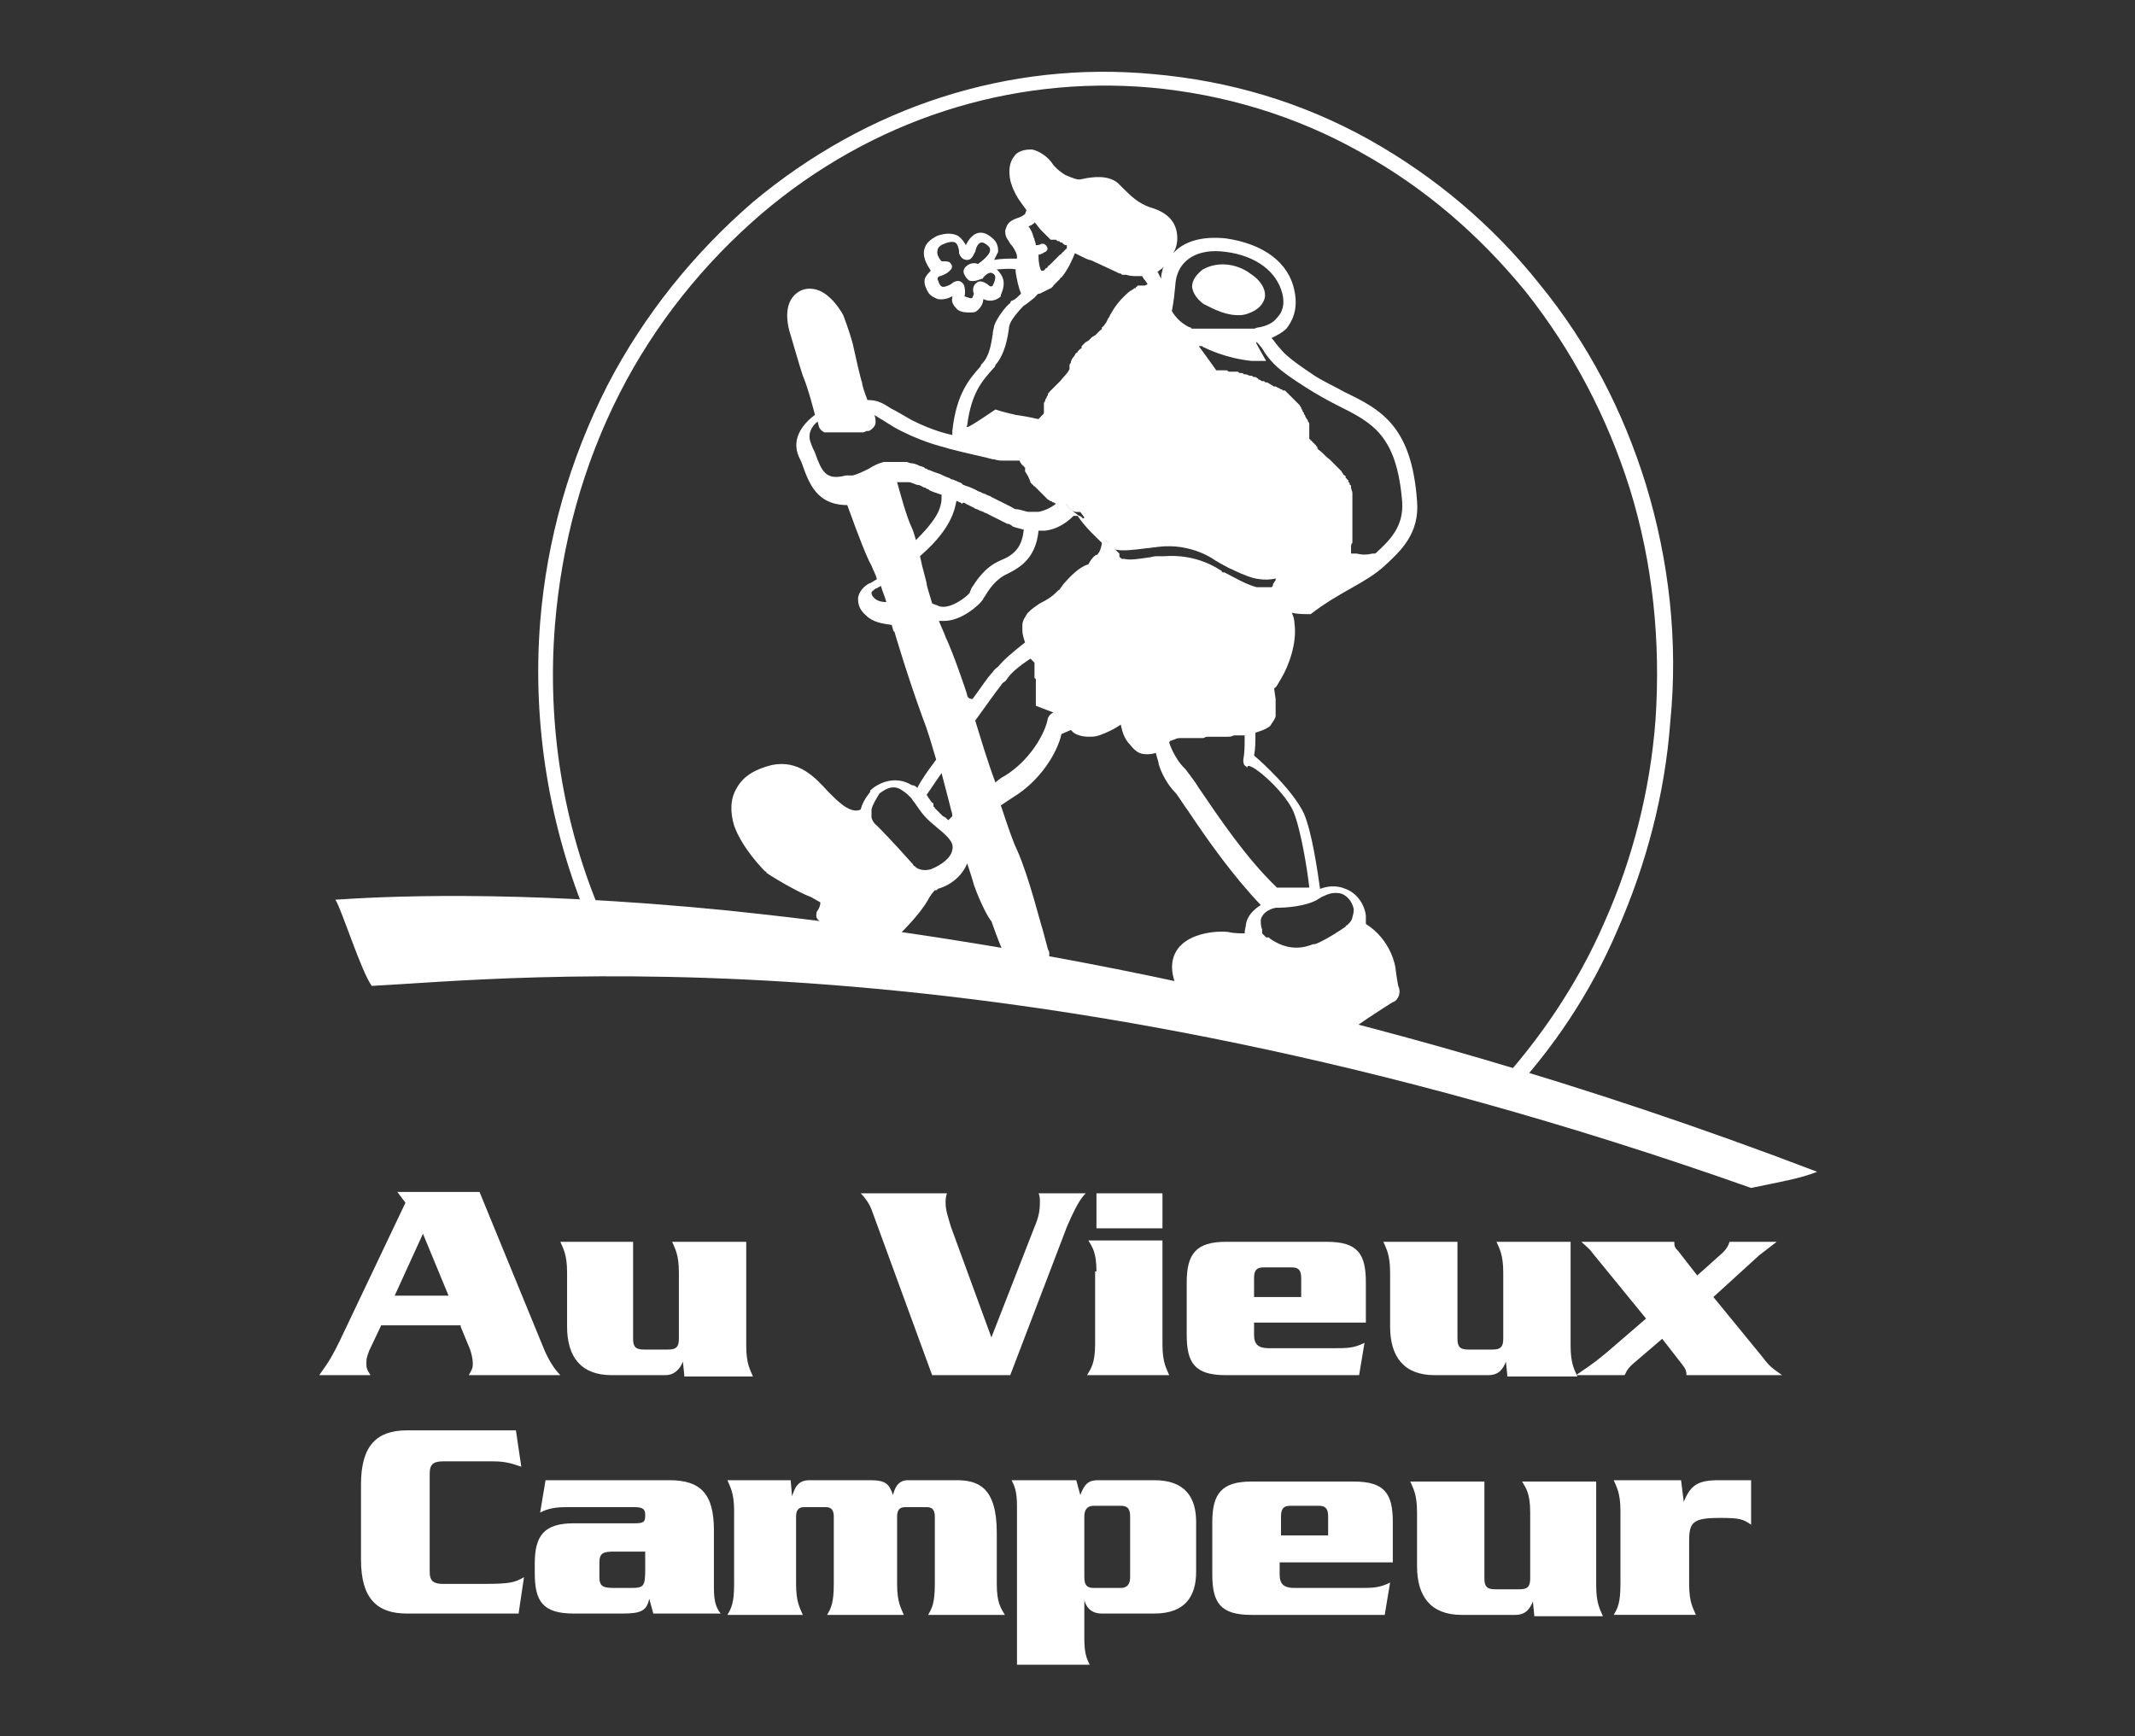
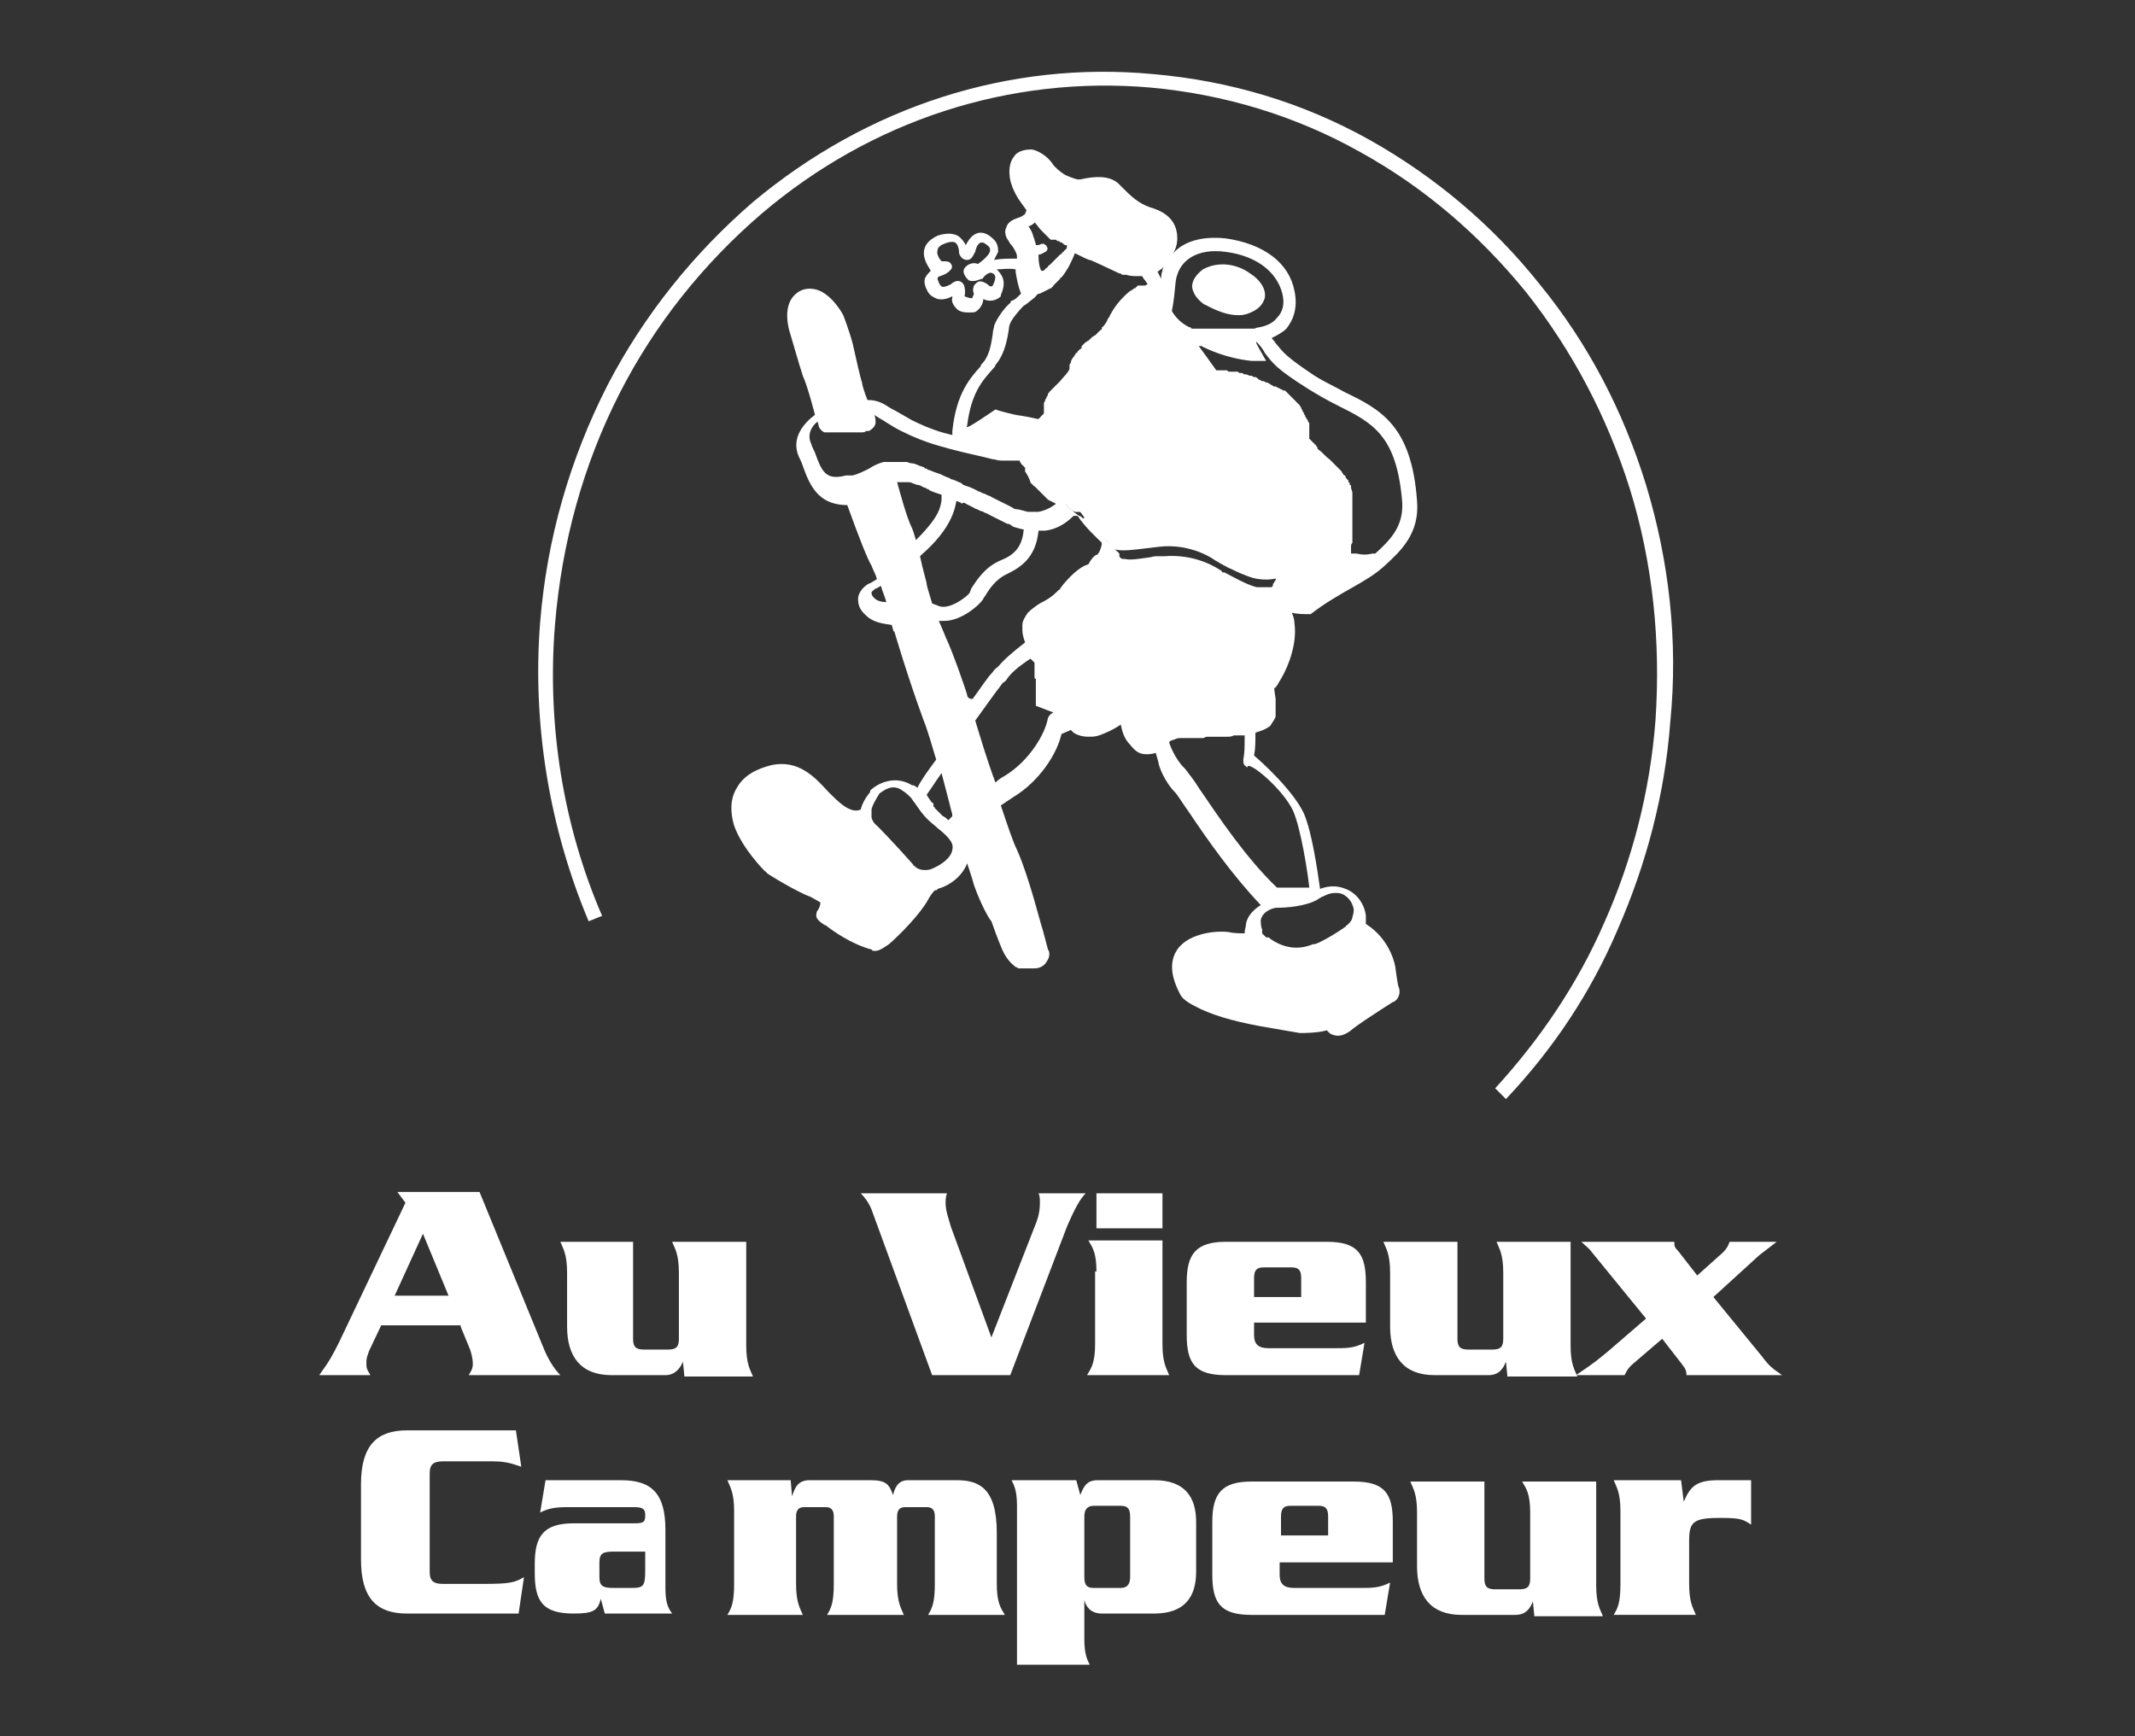
<svg xmlns="http://www.w3.org/2000/svg" xmlns:xlink="http://www.w3.org/1999/xlink" version="1.1" id="Calque_1" x="0px" y="0px" viewBox="0 0 158.5 128.9" style="enable-background:new 0 0 158.5 128.9;" xml:space="preserve">
  <rect x="0" y="0" width="158.5" height="128.9" fill="#333333" stroke="none" />
  <style type="text/css">
	.st0{fill:#FFFFFF;}
	.st1{clip-path:url(#SVGID_00000075867959494452273420000007821888439367609232_);}
	.st2{opacity:0.4;}
</style>
  <g>
    <g>
      <path class="st0" d="M29.3,96.2l2.1-4.6l1.9,4.6H29.3z M34.2,98.5l0.7,1.7c0.1,0.3,0.2,0.7,0.2,1c0,0.3,0,0.4-0.3,0.9h6.8    c-0.5-0.5-0.9-1.2-1.2-1.9l-4.8-11.7h-6.1l0.6,0.8l-4.9,10.3c-0.5,1-0.7,1.4-1.5,2.5h3.8c-0.3-0.5-0.3-0.5-0.3-1    c0-0.3,0.1-0.5,0.2-0.8l0.9-1.9H34.2z" />
      <path class="st0" d="M50.8,102.1l-0.1-1h0c-0.2,0.5-0.6,1-1.3,1h-4c-2.3,0-3.3-1.4-3.3-3.6v-4c0-1.4-0.3-1.8-0.5-2.3H47v7.2    c0,0.6,0.2,0.8,0.8,0.8h1.8c0.6,0,0.8-0.2,0.8-0.8v-4.9c0-1.4-0.3-1.8-0.5-2.3h5.5v7.7c0,1.4,0.3,1.8,0.5,2.3H50.8z" />
      <path class="st0" d="M69.2,102.1l-4.5-12.3c-0.2-0.5-0.5-0.9-0.8-1.2h6.4c-0.1,0.3-0.1,0.5-0.1,0.7c0,0.6,0.2,1.1,0.4,1.8l3,8.2    l3.2-8.2c0.3-0.7,0.4-1.2,0.4-1.8c0-0.3,0-0.5-0.1-0.7h3.5c-0.4,0.4-0.8,1.1-1.4,2.5L75,102.1H69.2z" />
      <path class="st0" d="M81.4,94.4c0-1.4-0.3-1.8-0.6-2.3h5.5v7.7c0,1.4,0.3,1.8,0.5,2.3h-6.1c0.3-0.5,0.6-0.9,0.6-2.3V94.4z     M86.3,88.6v2.6h-4.9v-2.6H86.3z" />
      <path class="st0" d="M93.1,96.3v-1.4c0-0.6,0.2-0.8,0.7-0.8h2.1c0.5,0,0.7,0.2,0.7,0.8v1.4H93.1z M101.4,98.2v-3    c0-2.1-0.6-3-2.9-3H91c-2.2,0-2.9,0.9-2.9,3v3.9c0,2.1,0.6,3,2.9,3h9.9l0.4-2.4c-0.8,0.4-1.3,0.4-2.3,0.4h-4.8    c-0.8,0-1.1-0.3-1.1-1v-0.9H101.4z" />
      <path class="st0" d="M111.9,102.1l-0.1-1h0c-0.2,0.5-0.5,1-1.3,1h-4c-2.3,0-3.3-1.4-3.3-3.6v-4c0-1.4-0.3-1.8-0.5-2.3h5.5v7.2    c0,0.6,0.2,0.8,0.8,0.8h1.8c0.6,0,0.8-0.2,0.8-0.8v-4.9c0-1.4-0.3-1.8-0.5-2.3h5.5v7.7c0,1.4,0.3,1.8,0.5,2.3H111.9z" />
      <path class="st0" d="M130.8,100.7c0.6,0.8,0.8,0.9,1.5,1.4h-7.1c0-0.4-0.1-0.5-0.4-0.9l-1.4-1.8l-2.1,1.8    c-0.6,0.5-0.6,0.8-0.7,0.9H117c1.5-1,1.8-1.3,2.3-1.7l2.9-2.5l-4-4.9c-0.2-0.3-0.5-0.5-0.8-0.8h6.9c0,0.3,0,0.4,0.3,0.7l1.4,1.8    l1.9-1.7c0.3-0.3,0.4-0.5,0.5-0.8h3.5c-0.4,0.3-0.9,0.7-1.3,1l-3.4,3.1L130.8,100.7z" />
      <path class="st0" d="M38.7,108.9c-0.6-0.2-1.1-0.4-2.1-0.4h-3.7c-0.7,0-1,0.2-1,0.9v7.3c0,0.7,0.3,0.9,1,0.9h2.9    c2.1,0,2.4-0.1,3.1-0.5l-0.4,2.7h-8.3c-2.2,0-3.4-1.1-3.4-4v-5.6c0-2.9,1.2-4,3.4-4h8.1L38.7,108.9z" />
-       <path class="st0" d="M47.9,115.1v1.4c0,1.3-0.1,1.4-1.1,1.4h-1.2c-0.8,0-1.1-0.1-1.1-0.8v-1.1c0-0.7,0.3-0.8,1.1-0.8H47.9z     M40.5,109.9l-0.4,2.4c0.6-0.3,1.1-0.4,2-0.4h5c0.7,0,0.8,0.2,0.8,0.6c0,0.5-0.1,0.6-0.8,0.6h-4.5c-2.2,0-2.9,0.9-2.9,3v0.7    c0,2.1,0.6,3,2.9,3h3.6c1.4,0,1.8-0.2,2-1.1h0l0.3,1.1h5c-0.3-0.4-0.5-0.8-0.5-1.9v-4.3c0-2.7-1-3.7-3.3-3.7H40.5z" />
+       <path class="st0" d="M47.9,115.1v1.4c0,1.3-0.1,1.4-1.1,1.4h-1.2c-0.8,0-1.1-0.1-1.1-0.8v-1.1c0-0.7,0.3-0.8,1.1-0.8H47.9z     M40.5,109.9l-0.4,2.4c0.6-0.3,1.1-0.4,2-0.4h5c0.7,0,0.8,0.2,0.8,0.6c0,0.5-0.1,0.6-0.8,0.6h-4.5c-2.2,0-2.9,0.9-2.9,3v0.7    c0,2.1,0.6,3,2.9,3c1.4,0,1.8-0.2,2-1.1h0l0.3,1.1h5c-0.3-0.4-0.5-0.8-0.5-1.9v-4.3c0-2.7-1-3.7-3.3-3.7H40.5z" />
      <path class="st0" d="M58.7,109.9l0.1,1.2h0c0.2-0.6,0.4-1.2,1.3-1.2h4.5c1.2,0,1.4,0.3,1.7,1.1h0c0.1-0.4,0.3-1.1,1.1-1.1H71    c1.6,0,3,0.5,3,3.9v3.8c0,1.4,0.3,1.8,0.6,2.3h-5.7c0.3-0.5,0.5-0.9,0.5-2.3v-5c0-0.5-0.2-0.7-0.6-0.7h-1.6    c-0.4,0-0.6,0.2-0.6,0.7v5c0,1.4,0.3,1.8,0.5,2.3h-5.7c0.3-0.5,0.5-0.9,0.5-2.3v-5c0-0.5-0.2-0.7-0.6-0.7h-1.6    c-0.4,0-0.6,0.2-0.6,0.7v5c0,1.4,0.3,1.8,0.5,2.3H54c0.3-0.5,0.5-0.9,0.5-2.3v-5.4c0-1.4-0.3-1.8-0.5-2.3H58.7z" />
      <path class="st0" d="M80.5,112.6c0-0.5,0.2-0.8,0.7-0.8h2c0.5,0,0.7,0.2,0.7,0.8v4.5c0,0.5-0.2,0.8-0.7,0.8h-2    c-0.5,0-0.7-0.2-0.7-0.8V112.6z M75.1,109.9c0.2,0.4,0.4,0.8,0.4,1.9v11.8h5.4c-0.2-0.4-0.4-0.8-0.4-1.9v-2.9h0    c0.1,0.4,0.4,1,1.3,1h3.9c2.3,0,3.1-1.3,3.1-3.1V113c0-1.8-0.8-3.1-3.1-3.1h-4.2c-0.7,0-1,0.3-1.3,1.1l-0.3-1.1H75.1z" />
      <path class="st0" d="M95.1,114v-1.4c0-0.6,0.2-0.8,0.7-0.8h2.1c0.5,0,0.7,0.2,0.7,0.8v1.4H95.1z M103.4,116v-3c0-2.1-0.6-3-2.9-3    h-7.6c-2.2,0-2.9,0.9-2.9,3v3.9c0,2.1,0.6,3,2.9,3h9.9l0.4-2.4c-0.8,0.4-1.3,0.4-2.3,0.4h-4.8c-0.8,0-1.1-0.3-1.1-1V116H103.4z" />
      <path class="st0" d="M113.9,119.9l-0.1-1h0c-0.2,0.5-0.5,1-1.3,1h-4c-2.3,0-3.3-1.4-3.3-3.6v-4c0-1.4-0.3-1.8-0.5-2.3h5.5v7.2    c0,0.6,0.2,0.8,0.8,0.8h1.8c0.6,0,0.8-0.2,0.8-0.8v-4.9c0-1.4-0.3-1.8-0.6-2.3h5.5v7.7c0,1.4,0.3,1.8,0.5,2.3H113.9z" />
      <path class="st0" d="M124.8,109.9l0.2,1.6h0c0.5-1.2,1-1.6,2.6-1.6h2.4v3.3c-0.6-0.4-0.8-0.5-2.3-0.5c-2,0-2.3,0.3-2.3,1.7v3.2    c0,1.4,0.3,1.8,0.5,2.3h-6.1c0.3-0.5,0.5-0.9,0.5-2.3v-5.4c0-1.4-0.3-1.8-0.5-2.3H124.8z" />
    </g>
-     <path class="st0" d="M54,67.6c-16.1-1.6-26.1-1-29.1-0.8c0.5,0.8,1.9,5.3,2.7,6.4c10-0.5,46.7-4.7,102.4,15   c1.9-0.4,3.7-0.7,4.9-1.2C100.1,73.7,71.3,69.4,54,67.6z" />
    <g>
      <defs>
        <path id="SVGID_1_" d="M92.5,30.8c-2.8-3.4-5.1-7-5.1-7s0,0,0,0c-0.5-0.7-1.1-1.8-1.5-2.5l-1.5,0.9l-0.6,0.4L83.3,23l-0.3,0.3     l-0.3,0.3l-0.2,0.3l-0.3,0.8l1.2,0c-0.6,0.3-1.2,0.6-1.8,1l0,0c-0.1,0.2-0.3,0.3-0.5,0.5c-1,0.7-1.4,1.2-2,2.4     c-0.6,1.2-0.3,0.8-1.7,2.2c-0.2,0.2-0.4,0.4-0.5,0.7c-0.2,0.3-0.3,0.5-0.4,0.8c0,0-0.1,0.3-0.1,0.7c0,0.2,0.1,0.5,0.1,0.6     c0.1,0.2,0.2,0.5,0.4,0.8c0.7,1.1,0.8,2,2.3,3.1c0.2,0.2,0.4,0.5,0.7,0.5c0.1,0,0.2,0,0.3,0c0.8,1.2,2.1,2.3,2.1,2.3     c0.3,0.8,1.2,0.6,3.7,0.3s4.2,1,4.2,1s1.7,1,2.8,1.3c1.1,0.3,1.9,0,1.9,0C97.3,37.8,95.2,34.3,92.5,30.8z" />
      </defs>
      <use xlink:href="#SVGID_1_" style="overflow:visible;fill:#FFFFFF;" />
      <clipPath id="SVGID_00000088819176425769432200000014727142403837871011_">
        <use xlink:href="#SVGID_1_" style="overflow:visible;" />
      </clipPath>
      <g style="clip-path:url(#SVGID_00000088819176425769432200000014727142403837871011_);">
        <path class="st0" d="M77,43.9c-0.5,0-0.7,0-0.7,0l0-0.6c0.1,0,12.1,0.3,21.6-3.9l0.2,0.6c-5,2.2-10.7,3.2-14.6,3.6     C80.5,43.8,78.1,43.9,77,43.9z" />
        <path class="st0" d="M77.3,41c-0.5,0-0.7,0-0.7,0l0-0.6c0.1,0,12.1,0.3,21.6-3.9l0.2,0.6c-5,2.2-10.7,3.2-14.6,3.6     C80.8,41,78.4,41,77.3,41z" />
        <path class="st0" d="M76.3,38.2c-0.5,0-0.7,0-0.7,0l0-0.6c0.1,0,12.1,0.3,21.6-3.9l0.2,0.6c-5,2.2-10.7,3.2-14.6,3.6     C79.9,38.1,77.5,38.2,76.3,38.2z" />
        <path class="st0" d="M74.4,35.3c-0.5,0-0.7,0-0.7,0l0-0.6c0.1,0,12.1,0.3,21.6-3.9l0.2,0.6c-5,2.2-10.7,3.2-14.6,3.6     C78,35.3,75.6,35.3,74.4,35.3z" />
        <g class="st2">
          <path class="st0" d="M79.2,47.3L78.6,47c2.2-5.1,0.1-8.7-2.3-12c-2.5-3.6-4.7-7.3-4.7-7.3l0,0L70.3,25l0.5-0.3l1.4,2.6      c0.1,0.1,2.2,3.8,4.7,7.3c1.2,1.7,2.4,3.6,3,5.7C80.4,42.6,80.2,44.9,79.2,47.3z" />
          <path class="st0" d="M82,46.6l-0.6-0.2c2.2-5,0.1-8.6-2.3-11.8c-2.5-3.5-4.7-7.2-4.7-7.2l0,0l-1.4-2.5l0.5-0.3L75,27      c0.1,0.1,2.2,3.8,4.7,7.2c1.2,1.7,2.4,3.5,3,5.6C83.3,42,83.1,44.2,82,46.6z" />
          <path class="st0" d="M84.9,45.4l-0.6-0.3c2.2-4.8,0.1-8.2-2.3-11.3c-2.5-3.4-4.7-6.9-4.7-6.9l0,0L76,24.4l0.5-0.3l1.4,2.4      c0.1,0.1,2.2,3.6,4.7,6.9c1.2,1.6,2.4,3.4,3,5.4C86.1,41,85.9,43.1,84.9,45.4z" />
          <path class="st0" d="M87.7,44.7l-0.6-0.3c2.2-4.7,0.1-8.1-2.3-11.1c-2.5-3.3-4.7-6.8-4.7-6.8l0,0l-1.4-2.4l0.5-0.3l1.4,2.4      c0.1,0.1,2.2,3.5,4.7,6.8c1.2,1.6,2.4,3.3,3,5.3C89,40.4,88.8,42.5,87.7,44.7z" />
          <path class="st0" d="M90.6,43.8L90,43.5c2.2-4.5,0.1-7.8-2.2-10.8c-2.5-3.2-4.7-6.6-4.7-6.6l-2.3-3.4l0.5-0.3l2.3,3.4      c0,0,2.2,3.4,4.7,6.6c1.2,1.5,2.4,3.2,3,5.2C91.9,39.5,91.6,41.6,90.6,43.8z" />
          <path class="st0" d="M93.5,43.3l-0.6-0.3c2.2-4.5,0.1-7.8-2.2-10.7c-2.5-3.2-4.7-6.5-4.7-6.6l-2.8-4.5l0.5-0.3l2.8,4.5      c0,0,2.2,3.4,4.7,6.5c1.2,1.5,2.4,3.2,3,5.1C94.7,39.2,94.5,41.2,93.5,43.3z" />
          <path class="st0" d="M96.3,42.7l-0.6-0.3c2.2-4.4,0.1-7.6-2.2-10.5c-2.5-3.1-4.7-6.4-4.7-6.5l0,0l-1.4-2.3l0.5-0.3l1.4,2.3      c0.1,0.1,2.2,3.4,4.7,6.4c1.2,1.5,2.4,3.2,3,5.1C97.6,38.6,97.3,40.6,96.3,42.7z" />
          <path class="st0" d="M96.3,42.7l-0.6-0.3c2.2-4.4,0.1-7.6-2.2-10.5c-2.5-3.1-4.7-6.4-4.7-6.5l0,0l-1.4-2.3l0.5-0.3l1.4,2.3      c0.1,0.1,2.2,3.4,4.7,6.4c1.2,1.5,2.4,3.2,3,5.1C97.6,38.6,97.3,40.6,96.3,42.7z" />
        </g>
        <path class="st0" d="M71.6,28" />
        <path class="st0" d="M72.2,32.4c-0.5,0-0.7,0-0.7,0l0-0.6c0.1,0,12.1,0.3,21.6-3.9l0.2,0.6c-5,2.2-10.7,3.2-14.6,3.6     C75.8,32.4,73.4,32.4,72.2,32.4z" />
        <path class="st0" d="M71.2,26.8c-0.5,0-0.7,0-0.7,0l0-0.6c0.1,0,12.1,0.3,21.6-3.9l0.2,0.6c-5,2.2-10.7,3.2-14.6,3.6     C74.8,26.8,72.4,26.8,71.2,26.8z" />
        <path class="st0" d="M70.3,24.6c-0.5,0-0.7,0-0.7,0l0-0.6c0.1,0,12.1,0.3,21.6-3.9l0.2,0.6c-5,2.2-10.7,3.2-14.6,3.6     C73.8,24.5,71.4,24.6,70.3,24.6z" />
        <path class="st0" d="M71.2,29.6c-0.5,0-0.7,0-0.7,0l0-0.6c0.1,0,12.1,0.3,21.6-3.9l0.2,0.6c-5,2.2-10.7,3.2-14.6,3.6     C74.8,29.5,72.4,29.6,71.2,29.6z" />
      </g>
    </g>
    <g>
      <path class="st0" d="M122.2,36c-1.7-5.5-4.3-10.5-7.9-14.9c-3.5-4.4-7.8-8-12.6-10.7c-5-2.8-10.4-4.4-16.1-4.9    C74.9,4.5,64.4,7.9,55.9,15c-4.4,3.8-8.1,8.4-10.8,13.6c-2.8,5.5-4.5,11.4-5,17.6c-0.6,7.6,0.7,15.3,3.6,22.2l1-0.4    c-2.9-6.7-4.1-14.2-3.5-21.6c0.5-6.1,2.1-11.9,4.8-17.2c2.6-5.1,6.2-9.6,10.5-13.3c8.2-7,18.5-10.3,28.9-9.4    c5.5,0.5,10.8,2.1,15.6,4.8c4.7,2.6,8.8,6.1,12.3,10.4c3.4,4.3,6,9.2,7.7,14.6c1.7,5.5,2.3,11.3,1.9,17.2    c-0.4,5.2-1.7,10.3-3.8,15c-2,4.6-4.8,8.7-8.1,12.3l0.8,0.8c3.5-3.7,6.3-7.9,8.3-12.6c2.1-4.8,3.5-10,3.9-15.4    C124.6,47.6,123.9,41.6,122.2,36z" />
      <path class="st0" d="M89.4,22.6c0.1,0,1.3,0.8,2.5,0.8c0.2,0,0.4,0,0.7-0.1c0,0,0,0,0,0c0.9-0.3,1.2-0.8,1.3-1.2    c0.1-0.6-0.3-1.3-1.1-1.8c-0.8-0.6-2.2-1-3.5-0.3c0,0,0,0,0,0c-0.5,0.4-0.8,0.8-0.8,1.3C88.6,22.1,89.4,22.6,89.4,22.6z" />
      <path class="st0" d="M102.8,42C102.8,42,102.8,42,102.8,42L102.8,42c1.2-1.1,2.6-2.4,2.4-4.8c-0.4-5.6-2.7-6.8-5.4-8.1    c-0.7-0.4-1.4-0.7-2.2-1.2c-2.1-1.4-2.3-1.7-2.8-2.3c-0.1-0.1-0.2-0.3-0.4-0.5c0.4-0.2,0.8-0.4,1.1-0.7c0.4-0.5,0.9-1.4,0.6-2.8    c-0.4-2.1-2.3-3.5-5.1-3.9c0,0,0,0,0,0c-1.9-0.2-3.2,0.3-3.9,1.1c0.3-0.5,0.3-1,0.3-1.1c0-1.1-0.6-1.9-2-2.3    c-0.9-0.3-1.5-0.9-2-1.4c-0.2-0.2-0.3-0.3-0.4-0.4c-0.7-0.6-1.8-0.5-2.7-0.3c-0.3,0.1-0.7-0.1-1.2-0.3c-0.5-0.3-0.9-0.7-1-0.9    c-0.6-0.8-1.4-1-1.5-1c0,0,0,0-0.1,0c-0.7,0-1.1,0.3-1.2,0.5c-0.6,0.7-0.3,1.9-0.2,2.1c0.1,0.4,0.5,1.1,0.6,1.2    c0,0,0.2,0.3,0.5,0.7c0,0.1-0.1,0.2-0.1,0.3c-0.3,0.2-0.3,0.2-0.6,0.3l0,0c-0.3,0.1-0.7,0.3-0.8,0.7c-0.1,0.2-0.1,0.4,0,0.7    c0.1,0.2,0.2,0.3,0.3,0.5c0.2,0.2,0.3,0.4,0.4,0.6c0.1,0.2,0.1,0.3,0.1,0.4c0,0,0,0.1,0,0.1c-0.6,0-1.2,0-1.7,0.1    c0.1-0.2,0.2-0.4,0.3-0.6c0-0.2,0-0.6-0.3-0.9c-0.4-0.4-0.8-0.6-1.2-0.5c-0.4,0.1-0.7,0.5-0.9,0.9c-0.1-0.2-0.3-0.5-0.6-0.7    c-0.4-0.2-0.9-0.2-1.5,0c-0.6,0.3-0.9,0.6-1,1.1c-0.1,0.7,0.4,1.3,0.5,1.5c-0.1,0.1-0.3,0.3-0.4,0.5c-0.1,0.2-0.1,0.5,0.1,0.9    c0.2,0.5,0.6,0.6,0.8,0.7c0.5,0.1,0.9-0.1,1.1-0.2c0,0,0,0.1,0,0.1c-0.1,0.3,0.1,0.6,0.3,0.8c0,0,0,0,0.1,0.1    c0.3,0.2,0.6,0.2,0.9,0.2c0.2,0,0.4,0,0.5-0.1c0.4-0.3,0.5-0.7,0.5-0.9c0.6,0.3,1.1,0,1.3-0.2c0,0,0,0,0-0.1    c0.4-0.9,0.2-1.4-0.3-1.9c0.4,0,0.9-0.1,1.4,0c0,0,0,0.1,0,0.2c0.1,0.6,0.2,1.1,0.4,1.6c0,0,0,0,0,0c-0.3,0.3-0.4,0.4-0.6,0.5    c-0.1,0-0.2,0.1-0.2,0.2c-0.3,0.2-1,1.1-1.2,1.7c0,0.2-0.1,0.3-0.1,0.6c-0.1,0.6-0.2,1.5-0.7,2.1c-0.1,0.1-0.2,0.2-0.2,0.3    c-0.8,0.9-1.8,2-2.1,4.8c0,0.1,0,0.2,0,0.3c-0.4-0.1-1.4-0.3-3-1.1c-0.7-0.4-1.2-0.7-1.6-0.9c-0.6-0.4-1-0.6-1.7-0.6    c-0.2-0.5-0.4-1.1-0.4-1.3c-0.1-0.2-0.5-2-0.7-2.9c-0.3-1.1-0.7-2.1-0.7-2.1c0,0,0,0,0,0c-0.1-0.2-0.9-1.6-2-1.9    c-0.4-0.1-0.8-0.1-1.2,0.1c-1.3,0.7-1,2.4-0.7,3.3c0.1,0.3,0.6,2.1,0.9,3c0.4,0.9,0.9,2.9,0.9,2.9c0,0,0,0,0,0l0,0    c-0.8,0.6-1.8,1.7-1.2,3.1c0.1,0.2,0.2,0.4,0.3,0.7c0.5,1.4,1.1,2.8,3.1,2.9c0.1,0,0.1,0,0.2,0c0.9,2.5,1.5,4,1.8,4.5    c0.1,0.3,0.3,0.6,0.4,1c-0.3,0.2-0.5,0.3-0.5,0.3c0,0,0,0,0,0c-0.1,0-0.8,0.4-0.9,1.1c0,0.3,0,0.8,0.6,1.3    c0.5,0.5,1.2,0.6,1.9,0.7c0.1,0.3,0.1,0.5,0.2,0.5c0,0,0.9,3.1,2.1,6.4c0.4,1,0.7,2.1,1,3.1c-0.6,0.8-1.1,1.5-1.4,2.1    c-0.1-0.1-0.2-0.2-0.4-0.2c-1.3-0.8-2.6-0.1-3.1,0.4c0,0,0,0,0,0.1c-0.4,0.5-0.6,0.9-0.7,1.3c-0.2,0.1-0.6,0.2-1.3-0.3    c-0.4-0.3-0.7-0.6-1.1-1c-1-1.1-2.2-2.4-4.2-2c-1.2,0.3-2.1,0.8-2.6,1.7c-0.5,0.8-0.5,1.8-0.2,2.8c0.6,1.7,2.2,3.3,2.3,3.4    c0,0,0.1,0,0.1,0.1c0.1,0.1,2.2,1.4,3.3,1.8l0.7,0.4c0,0.1,0,0.3-0.2,0.6c-0.1,0.1-0.1,0.3-0.1,0.4c0,0.2,0.2,0.4,0.5,0.6    c0,0,0.1,0.1,0.2,0.1c0.5,0.4,1.9,1.4,3.4,1.8c0,0,0.1,0.1,0.1,0.1c0.1,0,0.1,0,0.2,0c0.3,0,0.7-0.3,1-0.5    c0.7-0.6,2.3-2.2,2.9-3.3c0.1-0.2,0.3-0.5,0.5-0.7c0.1,0,0.2,0,0.2-0.1c1.1-0.3,1.9-1.1,2.2-1.9c0.2,0.6,0.4,1.2,0.5,1.6    c0.5,1.4,1.1,2.5,1.3,2.7c0.1,0.3,0.5,1.4,0.8,2.1c0.4,0.9,0.9,1.2,1,1.3c0.1,0,0.2,0.1,0.2,0.1c0,0,0.5,0,1.2,0    c0.5,0,0.8-0.3,0.9-0.5c0.3-0.4,0.2-0.8,0.1-0.9l-0.4-1.5c-0.1-0.2-1-3.9-1.9-5.9c-0.3-0.6-0.7-1.8-1.2-3.3    c0.3-0.2,0.6-0.4,0.9-0.6c2-1.2,3.3-3.3,3.6-4.7l0.7-0.3c0.1,0.1,0.1,0.1,0.2,0.2c0.3,0.2,0.7,0.3,1.1,0.3c0.3,0,0.5,0,0.8-0.1    c0,0,0,0,0,0c0,0,0.9-0.3,1.6-0.8c0.1,0.4,0.2,1,0.7,1.5c0.4,0.5,0.7,0.7,1.2,0.7c0.2,0,0.4,0,0.7-0.1l0.2,0.7    c0,0.2,0.4,1.4,1.3,2.3c0.3,0.4,0.6,0.9,0.9,1.3c1.4,2.1,3.3,4.8,5.4,7c-0.5,0.3-1,0.8-1.1,1.4c0,0.2-0.1,0.4-0.1,0.7    c-0.3,0-0.8,0-1.2-0.1c-0.7-0.1-2.9,0-3.8,1.3c-0.4,0.6-0.7,1.6,0.2,3.3c0.1,0.2,0.3,0.5,1.1,0.9c1.1,0.6,2.7,1.1,4.9,1.5    c0,0,0,0,0,0l2.9,0.5c0,0,0.1,0,0.1,0c0.2,0,1.2,0,1.9-0.2l0.2,0.2c0,0,0,0,0,0c0.1,0.1,0.4,0.2,0.6,0.2c0.3,0,0.6-0.1,1-0.4    c0.3-0.3,2-1.4,3.1-2.1c0.1,0,0.2-0.1,0.3-0.2c0.3-0.4,0.2-0.8,0.1-1c-0.1-0.5-0.2-1.3-0.2-1.3c0,0,0,0,0,0c0-0.1-0.3-2.1-2.2-3.3    c0-0.2,0-0.4,0-0.6c-0.1-0.9-0.7-1.7-1.5-2c-0.7-0.3-1.4-0.2-1.9,0c-0.2-1.4-0.6-4.2-1.2-5.6c-0.8-1.7-3.1-3.8-3.7-4.3    c0.1-0.5,0.1-1,0.1-1.7c0.3-0.1,0.7-0.2,1.1-0.5c0,0,0,0,0,0c0,0,0,0,0,0c0,0,0,0,0,0c0,0,0,0,0,0c0,0,0,0,0,0c0,0,0,0,0,0    c0.1-0.2,0.3-0.4,0.4-0.7c0-0.1,0-0.1,0-0.2c0-0.1,0-0.2,0-0.3c0-0.1,0-0.2,0-0.3c0-0.1,0-0.2,0-0.3c0,0,0,0,0,0    c0-0.1,0-0.1,0-0.2c0,0,0,0,0,0c0,0,0,0,0,0c0,0,0,0,0,0c0,0,0,0,0,0c0,0,0,0,0,0c0,0,0,0,0,0c0,0,0,0,0,0c0,0,0,0,0,0    c0,0,0,0,0,0c0,0,0,0,0,0c0,0,0,0,0,0c0,0,0,0,0,0c0,0,0,0,0,0c0,0,0,0,0,0c0,0,0,0,0,0c0,0,0,0,0,0c0,0,0,0,0,0c0,0,0,0,0,0    c0,0,0,0,0,0c0,0,0,0,0,0c0,0,0,0,0,0c0,0,0,0,0,0c0,0,0,0,0,0c0,0,0,0,0,0c0,0,0,0,0,0c0,0,0,0,0,0c0,0,0,0,0,0l-0.1-0.7    c0,0,0-0.1,0-0.1c0,0,0,0,0,0c0,0,0,0,0,0c0,0,0,0,0,0c0,0,0,0,0,0c0,0,0,0,0,0c0,0,0,0,0,0c0,0,0,0,0,0c0,0,0,0,0,0c0,0,0,0,0,0    c0,0,0,0,0,0c0,0,0,0,0,0c0,0,0,0,0,0c0.2-0.1,0.3-0.4,0.5-0.7c0.6-1,1.2-2.7,1-4.1c0-0.3-0.1-0.6-0.2-0.8    c0.5,0.1,0.9,0.1,1.4,0.1C99.5,43.9,101.4,43.3,102.8,42z M71.7,37.4c0.2,0.1,0.4,0.2,0.6,0.3c0.1,0.1,0.3,0.1,0.4,0.2L73,38    c0.1,0.1,0.3,0.1,0.4,0.2l1.4,0.7c0,0,0.1,0,0.1,0c0.2,0.1,0.3,0.2,0.3,0.2c0,0,0.3,0.1,0.7,0.2c0,0,0,0,0,0c0,0,0,0,0.1,0    c-0.1,1.3-0.7,1.9-1.7,2.3c-1.2,0.5-1.8,1.5-2.2,2.1C72.1,43.8,72,43.9,72,44c-0.2,0.3-1.5,1.3-2.3,1c-0.2-0.1-0.3-0.1-0.5-0.2    c-0.2-0.7-0.4-1.3-0.4-1.4c0-0.2-0.3-1.1-0.5-2.1c0,0,0.1-0.1,0.1-0.1c2.3-2,2.5-3.5,2.6-4c0.1,0,0.2,0.1,0.3,0.1l0.1,0.1    C71.5,37.3,71.6,37.3,71.7,37.4z M69.9,36.8c0,0.1,0,0.1,0,0.2c0,0.1,0,0.4-0.2,0.9c-0.2,0.5-0.7,1.2-1.7,2.2    c-0.1-0.3-0.2-0.7-0.3-0.9c-0.4-0.8-0.9-2.7-1.1-3.4c0,0,0,0,0.1,0l0,0c0,0,0.1,0,0.1,0l0,0c0.1,0,0.1,0,0.2,0c0,0,0,0,0,0    c0,0,0.1,0,0.2,0l0,0c0.1,0,0.1,0,0.2,0c0.1,0,0.2,0,0.4,0.1c0.1,0,0.2,0.1,0.3,0.1c0.2,0,0.3,0.1,0.5,0.2c0.1,0,0.1,0,0.2,0.1    c0.1,0,0.1,0,0.2,0.1c0.2,0.1,0.5,0.2,0.8,0.3c0.1,0,0.1,0.1,0.2,0.1C69.9,36.7,69.9,36.8,69.9,36.8z M71.8,51.6    c0-0.1-1.1-3.3-1.6-4.3c-0.1-0.3-0.3-0.7-0.5-1.2c0.1,0,0.3,0,0.4,0c1.3,0,2.6-1.2,2.8-1.5c0.1-0.1,0.1-0.2,0.2-0.3    c0.3-0.5,0.8-1.3,1.7-1.7c1-0.5,2.1-1.2,2.3-3.2c0,0,0,0,0,0c0.1,0,0.2,0,0.3,0c0.1,0,0.1,0,0.2,0c0.8-0.1,1.5-0.5,2.1-1.1    c0,0,0,0,0,0c0,0,0,0,0,0c0,0,0,0,0.1,0c0.1,0,0.1,0,0.2,0c0.6,0.9,1.4,1.6,1.8,2c0,0.2-0.1,0.5-0.2,0.7c-0.1,0.1-0.1,0.2-0.2,0.2    c0,0,0,0,0,0c-0.1,0-0.4,0.3-0.6,0.7c-0.4,0.1-1,0.5-1.7,1.3c-0.2,0.2-0.3,0.4-0.4,0.5c0,0.1-0.1,0.1-0.1,0.1c0,0-0.1,0.1-0.1,0.1    c-0.4,0.4-0.7,0.6-1.3,0.9c-0.3,0.2-0.6,0.4-0.9,0.7c-0.2,0.3-0.4,0.6-0.4,0.9c0,0.1,0,0.2,0,0.4c0,0.3,0.1,0.6,0.2,0.9    c-0.9,0.7-1.6,1.3-2,1.8c-0.3,0.2-0.4,0.4-0.4,0.4c-0.4,0.4-0.9,1.2-1.5,2C71.8,51.9,71.8,51.6,71.8,51.6z M77.3,33.9    C77.3,33.9,77.3,33.9,77.3,33.9C77.3,33.9,77.3,33.9,77.3,33.9C77.3,33.9,77.3,33.9,77.3,33.9c0-0.1-0.1-0.1-0.1-0.1c0,0,0,0,0,0    c0,0,0,0,0,0c0,0,0,0,0,0c0,0,0,0,0,0c0,0,0,0,0,0c0,0,0,0,0,0c0,0,0,0,0-0.1c0,0,0,0,0,0c0,0,0,0,0-0.1c0,0,0,0,0,0    c0,0,0,0,0-0.1c0,0,0,0,0,0c0,0,0,0,0-0.1c0,0,0,0,0,0c0,0,0,0,0-0.1c0,0,0,0,0,0c0,0,0-0.1,0-0.1c0,0,0,0,0-0.1c0,0,0,0,0,0    c0,0,0-0.1,0-0.1c0,0,0,0,0,0c0,0,0,0,0-0.1c0,0,0,0,0,0c0,0,0,0,0,0c0-0.1,0.1-0.2,0.1-0.2c0,0,0,0,0,0c0,0,0-0.1,0.1-0.1    c0,0,0,0,0,0c0,0,0-0.1,0.1-0.1c0,0,0,0,0,0c0,0,0-0.1,0.1-0.1c0,0,0,0,0,0c0,0,0-0.1,0.1-0.1c0,0,0,0,0,0c0,0,0.1-0.1,0.1-0.1    c0-0.1,0.1-0.1,0.1-0.2c0,0,0,0,0,0c0,0,0,0,0,0c0,0,0-0.1,0.1-0.1l0,0c0,0,0,0,0,0c0,0,0-0.1,0-0.1l0,0c0,0,0-0.1,0.1-0.1    c0,0,0,0,0,0c0,0,0-0.1,0.1-0.1c0,0,0,0,0,0l0,0c0,0,0,0,0,0c0,0,0,0,0,0c0,0,0,0,0,0c0-0.1,0.1-0.1,0.1-0.1c0,0,0,0,0,0    c0,0,0,0,0,0h0c0,0,0,0,0,0c0-0.1,0.1-0.1,0.1-0.1c0,0,0,0,0,0c0,0,0.1-0.1,0.1-0.1c0,0,0,0,0,0c0,0,0,0,0,0l0.2-0.2    c0.1-0.1,0.2-0.2,0.3-0.3c0,0,0.1-0.1,0.1-0.1c0,0,0,0,0,0c0.1-0.1,0.2-0.2,0.2-0.3c0,0,0.1-0.1,0.1-0.1c0,0,0,0,0-0.1    c0.1-0.1,0.2-0.3,0.3-0.5c0,0,0,0,0,0l0.1-0.2c0-0.1,0.1-0.1,0.1-0.2c0-0.1,0.1-0.1,0.1-0.1c0-0.1,0.1-0.2,0.1-0.2c0,0,0,0,0,0    c0-0.1,0.1-0.1,0.1-0.2l0,0c0,0,0,0,0,0c0,0,0-0.1,0.1-0.1c0,0,0,0,0,0l0,0c0,0,0,0,0,0c0,0,0,0,0-0.1c0-0.1,0.1-0.1,0.1-0.2    c0,0,0,0,0,0c0,0,0,0,0,0c0,0,0,0,0,0c0,0,0,0,0,0c0,0,0,0,0,0l0,0c0,0,0,0,0,0l0,0c0,0,0,0,0,0c0,0,0-0.1,0.1-0.1c0,0,0,0,0,0    c0,0,0,0,0,0c0,0,0-0.1,0.1-0.1c0,0,0,0,0,0c0,0,0,0,0.1-0.1c0,0,0,0,0.1-0.1c0,0,0,0,0,0c0,0,0,0,0.1-0.1c0,0,0,0,0,0    c0.1-0.1,0.1-0.1,0.2-0.2c0,0,0,0,0,0c0.1-0.1,0.2-0.1,0.2-0.2c0,0,0,0,0.1-0.1c0,0,0,0,0.1,0c0,0,0.1-0.1,0.1-0.1    c0,0,0.1,0,0.1-0.1c0,0,0,0,0.1-0.1c0,0,0,0,0,0l0,0c0,0,0.1-0.1,0.1-0.1c0,0,0,0,0,0l0,0c0,0,0,0,0,0c0.1-0.1,0.2-0.2,0.2-0.2    c0,0,0,0,0,0c0,0,0,0,0,0c0,0,0,0,0,0c0,0,0.1-0.1,0.1-0.1c0,0,0,0,0,0c0,0,0,0,0,0c0,0,0,0,0,0c0,0,0.1-0.1,0.1-0.1c0,0,0,0,0,0    c0,0,0,0,0.1-0.1c0,0,0,0,0,0c0,0,0,0,0,0c0,0,0,0,0,0c0,0,0,0,0-0.1c0,0,0,0,0,0c0,0,0,0,0,0c0,0,0,0,0,0c0,0,0-0.1,0.1-0.1    c0,0,0,0,0,0c0,0,0,0,0,0c0,0,0,0,0-0.1c0,0,0,0,0,0c0,0,0,0,0,0c0,0,0,0,0,0c0.2-0.1,0.5-0.2,0.7-0.3c0.1,0,0.1,0,0.2-0.1    c0,0,0.1,0,0.1,0c0.1,0,0.3-0.1,0.4-0.1c0.3-0.1,0.6-0.1,0.9-0.2c0.4,0,0.8-0.1,1.2,0c0.2,0,0.4,0,0.6,0.1c0.1,0,0.1,0,0.2,0    c0,0,0.1,0,0.1,0c0,0,0,0,0,0c0,0,0,0-0.1,0c0,0,0.1,0,0.1,0c0,0,0,0,0,0c0.1,0,0.1,0,0.2,0.1c0.3,0.5,0.9,1.3,1.6,2.3    c0,0,0,0.1,0,0.1c0.7,1,1.9,2.6,3.3,4.3c1.3,1.6,2.5,3.3,3.1,5.2c0,0.1,0.1,0.2,0.1,0.4c0,0,0,0.1,0,0.1c0,0.1,0,0.2,0.1,0.2    c0,0,0,0.1,0,0.1c0,0.1,0,0.1,0,0.2c0,0,0,0.1,0,0.1c0,0.1,0,0.1,0,0.2c0,0,0,0.1,0,0.1c0,0.1,0,0.1,0,0.2c0,0.1,0,0.1,0,0.2    c0,0.1,0,0.1,0,0.2c0,0.1,0,0.1,0,0.2c0,0.1,0,0.1,0,0.2c0,0.1,0,0.1,0,0.2c0,0.1,0,0.1,0,0.2c0,0.1,0,0.1,0,0.2    c0,0.1,0,0.1,0,0.2c0,0.1,0,0.1,0,0.2c0,0.1,0,0.1,0,0.2c0,0.1,0,0.1,0,0.2c0,0.1,0,0.1,0,0.2c0,0.1,0,0.1,0,0.2    c0,0.1,0,0.1-0.1,0.2c0,0.1,0,0.1-0.1,0.2c0,0.1,0,0.1-0.1,0.2c0,0.1,0,0.1-0.1,0.2c0,0.1,0,0.1-0.1,0.2c0,0.1-0.1,0.1-0.1,0.2    c0,0.1,0,0.1-0.1,0.2c0,0.1-0.1,0.1-0.1,0.2c0,0.1,0,0.1-0.1,0.2c0,0,0,0,0,0c0,0,0,0,0,0c0,0,0,0-0.1,0c0,0,0,0,0,0    c0,0,0,0-0.1,0c0,0,0,0,0,0c0,0-0.1,0-0.1,0c0,0,0,0,0,0c0,0-0.1,0-0.1,0c0,0,0,0,0,0c0,0-0.1,0-0.1,0c0,0,0,0,0,0    c0,0-0.1,0-0.1,0c0,0,0,0,0,0c0,0-0.1,0-0.1,0c0,0,0,0,0,0c0,0-0.1,0-0.1,0c0,0,0,0,0,0c0,0-0.1,0-0.1,0c0,0,0,0,0,0    c0,0-0.1,0-0.1,0c0,0,0,0,0,0c0,0-0.1,0-0.1,0c-0.8-0.2-1.8-0.8-2.4-1.1c0,0,0,0,0,0c0,0-0.1,0-0.1,0c-0.1,0-0.1-0.1-0.1-0.1    c0,0,0,0,0,0c0,0,0,0,0,0c-0.3-0.2-1.9-1.3-4.3-1.1c-0.1,0-0.2,0-0.3,0l-0.2,0l-0.1,0c-0.2,0-0.4,0.1-0.6,0.1    c-0.7,0.1-1.3,0.2-1.7,0.1c0,0,0,0,0,0c-0.2,0-0.3,0-0.3-0.1c-0.1,0-0.1-0.1-0.1-0.1c0,0,0,0,0,0c0,0,0-0.1,0-0.1c0,0,0,0,0,0    c0,0,0,0,0-0.1c0,0,0,0,0,0c0,0,0,0-0.1-0.1c0,0,0,0,0,0c0,0,0,0,0,0c0,0-1.2-1.1-2-2.2c0,0,0,0,0,0c0.1,0,0.1-0.1,0.2-0.1    c0.7-0.6,1.4-1.1,2-1.9c0.3-0.4,0.4-0.9,0.5-1.4c0.1-0.9,0.1-1.8-0.1-2.7c0,0.5-0.1,0.9-0.1,1.3c-0.1,0.7-0.3,1.5-0.6,2.1    c-0.5,0.8-1.3,1.4-2,2c-0.2,0.1-0.3,0.3-0.5,0.4c0,0,0,0,0,0c0,0-0.1-0.1-0.1-0.1c0,0,0,0,0,0c0,0-0.1-0.1-0.2-0.1    c-1-0.7-1.3-1.3-1.7-2C77.6,34.6,77.5,34.3,77.3,33.9C77.3,34,77.3,33.9,77.3,33.9z M83.4,23.6c0,0,0.1-0.1,0.1-0.1c0,0,0,0,0,0    c0,0,0.1-0.1,0.1-0.1c0,0,0,0,0.1-0.1c0,0,0,0,0.1-0.1l0,0c0,0,0,0,0,0c0,0,0.1-0.1,0.1-0.1c0,0,0,0,0,0c0.1,0,0.1-0.1,0.2-0.1    c0,0,0,0,0.1,0c0,0,0.1,0,0.1-0.1c0,0,0,0,0.1,0c0,0,0.1,0,0.1-0.1c0,0,0,0,0.1,0c0,0,0,0,0,0c0.4-0.2,0.6-0.3,0.7-0.4    c0,0,0,0,0,0c0,0,0,0,0,0l0,0c0,0,0,0,0.1,0c0,0,0,0,0,0c0,0,0,0,0,0l0,0c0,0,0,0,0,0c0,0,0,0,0,0l0,0c0.1,0,0.2-0.1,0.3-0.1    c0.2,0.4,0.5,0.8,0.7,1.2c-0.3,0-0.5,0-0.8,0C84.8,23.3,84.1,23.5,83.4,23.6C83.4,23.6,83.4,23.6,83.4,23.6    C83.4,23.6,83.4,23.6,83.4,23.6z M86.3,20.1c-0.1,0.2-0.1,0.5-0.1,0.7c0,0,0,0,0,0l-0.1,0.1c0,0,0,0,0,0l0.1-0.1c0,0,0,0,0-0.1    l-0.2-0.4c0,0,0-0.1-0.1-0.1c0.2-0.1,0.2-0.2,0.3-0.2c0,0,0.1-0.1,0.3-0.3C86.4,19.8,86.3,19.9,86.3,20.1z M93.3,25.4    c0.3,0.3,0.5,0.6,0.6,0.8c0.6,0.8,0.9,1.2,3.1,2.6c0.8,0.5,1.5,0.9,2.3,1.3c2.6,1.3,4.4,2.2,4.8,7.2c0.1,1.8-0.9,2.8-2,3.8    c0,0,0,0,0,0c-0.1,0-0.1,0-0.2,0c-0.4,0.1-0.8,0.1-1.2,0c0,0,0,0,0,0l0,0c0,0-0.1,0-0.1,0l0,0c0,0-0.1,0-0.1,0c0,0,0,0-0.1,0    c0,0,0,0,0,0c0,0,0,0,0,0c0,0,0,0,0,0c0,0,0,0,0,0c0,0,0,0-0.1,0l0,0c0,0,0,0,0,0l0,0c0,0,0,0,0,0c0,0,0,0,0,0c0,0,0,0,0,0    c0,0,0,0,0,0c0,0,0,0,0,0c0,0,0,0,0,0c0,0,0,0,0,0l0,0c0,0,0,0,0,0l0,0c0,0,0,0,0,0c0,0,0,0,0-0.1c0,0,0,0,0,0l0,0c0,0,0,0,0-0.1    c0,0,0,0,0,0c0,0,0,0,0-0.1c0,0,0,0,0,0l0,0c0,0,0-0.1,0-0.1c0,0,0,0,0,0c0,0,0,0,0,0c0,0,0,0,0,0c0,0,0,0,0-0.1c0,0,0,0,0,0    c0-0.1,0-0.2,0.1-0.3c0,0,0-0.1,0-0.1c0,0,0,0,0-0.1c0-0.1,0-0.2,0-0.2c0,0,0,0,0-0.1c0,0,0-0.1,0-0.1c0,0,0-0.1,0-0.1    c0-0.1,0-0.2,0-0.3c0,0,0,0,0,0c0,0,0,0,0-0.1l0,0c0-0.1,0-0.3,0-0.4c0,0,0-0.1,0-0.1l0-0.1c0,0,0,0,0-0.1c0,0,0-0.1,0-0.1l0-0.1    c0,0,0,0,0-0.1c0,0,0,0,0-0.1l0-0.1c0,0,0-0.1,0-0.1c0,0,0,0,0-0.1l0-0.1c0,0,0-0.1,0-0.1c0,0,0,0,0,0l0,0c0-0.1,0-0.2,0-0.3    c0,0,0,0,0,0l0,0c0,0,0-0.1,0-0.1c0,0,0,0,0-0.1l0,0c0,0,0,0,0-0.1c0,0,0-0.1,0-0.1l0,0c0,0,0,0,0,0c0,0,0,0,0-0.1l0,0    c0,0,0,0,0-0.1l0,0c0,0,0-0.1,0-0.1l0,0c0-0.1-0.1-0.3-0.1-0.4c0,0,0,0,0-0.1c0,0,0-0.1-0.1-0.1l0,0c0,0,0-0.1,0-0.1c0,0,0,0,0,0    c0,0,0-0.1-0.1-0.1l0,0c0,0,0,0,0-0.1c0,0,0,0,0,0c0,0,0-0.1-0.1-0.1c0,0,0,0,0,0c0,0,0-0.1-0.1-0.1c0,0,0,0,0-0.1    c0,0,0-0.1-0.1-0.1c0,0,0,0,0,0c0,0,0,0,0,0c0,0,0,0,0,0c0,0-0.1-0.1-0.1-0.1l0,0c0,0,0,0,0,0c0-0.1-0.1-0.1-0.1-0.2c0,0,0,0,0,0    c0,0-0.1-0.1-0.1-0.1c0,0,0,0,0,0c0,0-0.1-0.1-0.1-0.1c0,0,0,0,0,0c-0.1-0.1-0.2-0.2-0.3-0.3c0,0,0,0,0,0c0,0-0.1-0.1-0.1-0.1    c0,0,0,0,0,0c-0.1-0.1-0.2-0.2-0.3-0.3c-0.3-0.2-0.5-0.5-0.8-0.7c0,0,0,0,0,0c0,0,0,0-0.1-0.1c0,0,0,0,0,0c0,0,0,0,0,0    c0,0,0,0,0-0.1c0,0,0,0,0,0c0,0,0,0-0.1-0.1c0,0,0,0,0,0c0,0,0-0.1-0.1-0.1c0,0,0,0,0,0c0,0,0-0.1-0.1-0.1c0,0,0,0,0,0    c0,0,0-0.1-0.1-0.1c0,0,0,0,0,0c0,0,0-0.1-0.1-0.1c0,0,0,0,0,0c0,0,0-0.1-0.1-0.1c0,0,0,0,0-0.1c0,0,0-0.1,0-0.1c0,0,0,0,0,0    c0-0.1,0-0.1,0-0.2c0,0,0,0,0-0.1c0-0.1,0-0.1,0-0.2c0,0,0,0,0,0c0-0.1,0-0.1,0-0.2c0,0,0,0,0,0c0-0.1,0-0.1,0-0.2c0,0,0,0,0,0    c0-0.1,0-0.1-0.1-0.2c0,0,0,0,0,0c0-0.1,0-0.1-0.1-0.2c0,0,0,0,0,0c0-0.1-0.1-0.1-0.1-0.2c0,0,0,0,0,0c0-0.1-0.1-0.1-0.1-0.2    c0,0,0,0,0,0c0-0.1-0.1-0.1-0.1-0.2c0,0,0,0,0,0c0-0.1-0.1-0.1-0.1-0.2c0,0,0,0,0,0c0-0.1-0.1-0.1-0.1-0.2c0,0,0,0,0,0    c0,0-0.1-0.1-0.1-0.1c0,0,0,0-0.1-0.1c0,0-0.1-0.1-0.1-0.1c0,0,0,0-0.1-0.1c0,0-0.1-0.1-0.1-0.1c0,0-0.1-0.1-0.1-0.1    c0,0-0.1-0.1-0.1-0.1c0,0-0.1-0.1-0.1-0.1c0,0-0.1-0.1-0.1-0.1c0,0-0.1-0.1-0.1-0.1c0,0-0.1-0.1-0.1-0.1c0,0,0,0,0,0c0,0,0,0,0,0    c0,0,0,0-0.1,0l0,0c-0.1,0-0.1-0.1-0.2-0.1c0,0,0,0,0,0c0,0,0,0,0,0c0,0,0,0,0,0c0,0,0,0,0,0c-0.1,0-0.1-0.1-0.2-0.1c0,0,0,0,0,0    c0,0,0,0,0,0c0,0,0,0,0,0c0,0,0,0,0,0c-0.1,0-0.1-0.1-0.2-0.1l0,0c0,0,0,0-0.1,0c-0.1,0-0.1-0.1-0.2-0.1l0,0c0,0,0,0,0,0    c-0.1-0.1-0.2-0.1-0.3-0.2c0,0,0,0-0.1,0l0,0c-0.1,0-0.1-0.1-0.2-0.1c0,0-0.1,0-0.1,0l0,0c-0.1,0-0.1-0.1-0.2-0.1    c0,0-0.1,0-0.1-0.1c-0.1,0-0.1-0.1-0.2-0.1l0,0c0,0-0.1,0-0.1,0c-0.1,0-0.1-0.1-0.2-0.1l-0.1,0c-0.1,0-0.2-0.1-0.3-0.1l-0.1,0    c-0.1,0-0.1-0.1-0.2-0.1l-0.1,0c-0.1,0-0.1,0-0.2-0.1l0,0c0,0,0,0,0,0c0,0,0,0,0,0l-0.1,0c0,0,0,0,0,0c0,0-0.1,0-0.1,0    c0,0,0,0,0,0c0,0,0,0,0,0c0,0,0,0,0,0c0,0-0.1,0-0.1,0c0,0,0,0,0,0c0,0,0,0,0,0c0,0,0,0,0,0c0,0,0,0,0,0c0,0,0,0,0,0l0,0    c0,0,0,0,0,0c0,0-0.1,0-0.1,0c0,0,0,0,0,0c0,0,0,0,0,0c0,0,0,0,0,0c0,0,0,0,0,0c0,0-0.1,0-0.1,0c0,0,0,0,0,0c0,0,0,0,0,0    c0,0,0,0,0,0c0,0,0,0,0,0c0,0-0.1,0-0.1,0c0,0,0,0,0,0c0,0,0,0,0,0c0,0,0,0,0,0c-0.1,0-0.1,0-0.2-0.1c0,0,0,0,0,0    c-0.1,0-0.1,0-0.2,0c0,0,0,0-0.1,0c-0.1,0-0.1,0-0.1,0c0,0,0,0,0,0c-0.1,0-0.1,0-0.2,0c0,0,0,0,0,0c0,0-0.1,0-0.1,0c0,0,0,0,0,0    c0,0-0.1,0-0.1,0c0,0,0,0,0,0c0,0,0,0,0,0c-0.5-0.7-1-1.4-1.3-1.8c0,0,0.1,0,0.1,0c0,0,0,0,0.1,0c0.1,0,0.1,0.1,0.2,0.1    c0.2,0.1,1.6,0.8,3.5,1c0,0,0.1,0,0.1,0c0,0,0,0,0,0c0.1,0,0.2,0,0.3,0c0.1,0,0.3,0,0.5,0c0,0,0,0,0,0c0,0,0.1,0,0.1,0    c0,0,0.1,0,0.1,0C93.2,25.4,93.2,25.4,93.3,25.4C93.3,25.4,93.3,25.4,93.3,25.4z M87.4,20.4c0.3-1,1.4-2,3.6-1.7    c2.3,0.3,3.8,1.5,4.2,3.1c0.2,0.8,0,1.4-0.4,1.8c-0.3,0.4-0.8,0.6-1.3,0.7c0,0,0,0,0,0c-0.2,0-0.3,0.1-0.4,0.1c0,0,0,0,0,0    c0,0-0.1,0-0.1,0c0,0,0,0,0,0c0,0,0,0-0.1,0c0,0,0,0,0,0c0,0,0,0-0.1,0c0,0,0,0,0,0c0,0,0,0-0.1,0c0,0,0,0,0,0c0,0,0,0-0.1,0    c0,0,0,0,0,0c-0.1,0-0.3,0-0.3,0c-0.1,0-0.1,0-0.2,0c0,0,0,0-0.1,0c0,0-0.1,0-0.1,0c0,0,0,0-0.1,0c0,0-0.1,0-0.1,0c0,0,0,0-0.1,0    c0,0-0.1,0-0.1,0c0,0,0,0-0.1,0c0,0-0.1,0-0.1,0c0,0,0,0-0.1,0c0,0-0.1,0-0.1,0c0,0,0,0-0.1,0c0,0-0.1,0-0.1,0c0,0,0,0-0.1,0    c0,0-0.1,0-0.1,0c0,0,0,0-0.1,0c0,0-0.1,0-0.1,0c0,0,0,0-0.1,0c0,0-0.1,0-0.1,0c0,0,0,0-0.1,0c0,0,0,0-0.1,0c0,0,0,0-0.1,0    c0,0,0,0-0.1,0c0,0,0,0-0.1,0c0,0,0,0-0.1,0c0,0,0,0-0.1,0c0,0,0,0-0.1,0c0,0,0,0-0.1,0c0,0,0,0-0.1,0c0,0,0,0-0.1,0c0,0,0,0,0,0    c0,0,0,0-0.1,0c0,0,0,0,0,0c0,0,0,0-0.1,0c0,0,0,0,0,0c0,0,0,0-0.1,0c0,0,0,0,0,0c0,0,0,0-0.1,0c0,0,0,0,0,0c0,0,0,0-0.1,0    c0,0,0,0,0,0c0,0,0,0-0.1,0c0,0,0,0,0,0c0,0,0,0,0,0c0,0,0,0,0,0c0,0,0,0,0,0c0,0,0,0,0,0c0,0,0,0,0,0c0,0,0,0,0,0c0,0,0,0,0,0    c0,0,0,0,0,0c0,0,0,0,0,0c0,0,0,0,0,0c0,0,0,0,0,0c0,0,0,0,0,0c0,0,0,0,0,0c0,0,0,0,0,0c0,0,0,0,0,0c0,0,0,0,0,0c0,0,0,0,0,0    c0,0,0,0,0,0c0,0,0,0,0,0c0,0,0,0,0,0c0,0,0,0,0,0c0,0,0,0-0.1,0c0,0,0,0,0,0c0,0-0.1,0-0.1-0.1c0,0-0.1,0-0.1,0c0,0,0,0,0,0    c-0.6-0.3-1-0.7-1.3-1.2c0,0,0,0,0,0C87.3,21.5,87.2,20.9,87.4,20.4z M75.7,17.1L75.7,17.1c0.4-0.2,0.5-0.2,0.9-0.4    c0.1-0.1,0.2-0.1,0.2-0.2c0.2,0.2,0.3,0.4,0.5,0.6l0,0c0,0,0,0,0,0c0,0,0,0,0,0c0,0,0,0,0,0l0,0c0,0,0,0,0,0c0,0,0,0,0,0    c0,0,0,0,0,0c0,0,0,0,0,0c0,0,0.1,0.1,0.1,0.1c0,0,0,0,0,0c0,0,0,0,0,0c0.1,0.1,0.2,0.2,0.4,0.4c0,0,0,0,0,0c0,0,0,0,0,0    c0,0,0,0,0,0c0,0,0.1,0.1,0.1,0.1c0,0,0,0,0,0c0,0,0,0,0.1,0.1c0,0,0,0,0.1,0c0,0,0,0,0.1,0c0,0,0,0,0.1,0c0,0,0,0,0.1,0    c0,0,0,0,0.1,0.1c0,0,0,0,0.1,0c0,0,0.1,0,0.1,0.1c0,0,0,0,0.1,0c0,0,0.1,0,0.1,0.1c0,0,0,0,0,0c0.1,0,0.1,0.1,0.2,0.1    c0,0,0,0,0.1,0c0,0,0,0,0,0c0,0,0,0,0,0c0,0,0,0.1,0,0.1c0,0,0,0,0,0c0,0,0,0.1,0,0.1c0,0,0,0,0,0c0,0,0,0.1-0.1,0.1c0,0,0,0,0,0    c0,0,0,0.1-0.1,0.1c0,0,0,0,0,0c0,0,0,0.1-0.1,0.1c0,0,0,0,0,0c0,0,0,0.1-0.1,0.1c0,0,0,0,0,0c0,0,0,0.1-0.1,0.1c0,0,0,0,0,0    c0,0-0.1,0.1-0.1,0.1c0,0,0,0,0,0c0,0-0.1,0.1-0.1,0.1c0,0,0,0,0,0c0,0-0.1,0.1-0.1,0.1c0,0,0,0,0,0c0,0-0.1,0.1-0.1,0.1    c0,0,0,0,0,0c0,0-0.1,0.1-0.1,0.1c0,0,0,0,0,0c0,0-0.1,0.1-0.1,0.1c0,0,0,0,0,0c0,0-0.1,0.1-0.1,0.1c0,0,0,0,0,0    c0,0-0.1,0.1-0.1,0.1c0,0,0,0,0,0c0,0-0.1,0-0.1,0.1c0,0,0,0,0,0c0,0-0.1,0.1-0.1,0.1c0,0,0,0,0,0c0,0-0.1,0-0.1,0.1c0,0,0,0,0,0    c0,0-0.1,0-0.1,0.1c0,0,0,0,0,0c0,0,0,0-0.1,0c0,0,0,0,0,0c0,0-0.1,0-0.1,0c0,0,0,0,0,0c0,0,0,0,0,0c-0.1-0.2-0.2-0.5-0.2-1.1    c0,0,0-0.1,0-0.1c0.2,0,0.3-0.1,0.5-0.2c0.2-0.1,0.2-0.3,0.1-0.4c0-0.1-0.1-0.1-0.2-0.2c-0.1,0-0.2,0-0.2,0    c-0.1,0.1-0.3,0.1-0.4,0.1c0-0.2-0.1-0.3-0.1-0.4c0-0.1-0.1-0.2-0.1-0.3c-0.1-0.4-0.4-0.8-0.6-1C75.7,17.2,75.6,17.1,75.7,17.1    C75.6,17.1,75.7,17.1,75.7,17.1z M73.7,21.2c-0.1,0.1-0.2,0.1-0.4-0.1c-0.3-0.2-0.6-0.3-0.8-0.1c-0.3,0.2-0.3,0.6-0.2,0.8    c0,0.1-0.1,0.2-0.1,0.3c-0.1,0.1-0.3,0-0.6-0.1c0,0,0,0,0,0c0.1-0.3,0-0.7,0-0.7c0,0,0,0,0,0c0-0.1-0.1-0.3-0.3-0.4    c-0.2-0.1-0.5,0-0.7,0.2c-0.2,0.1-0.4,0.2-0.6,0.2c-0.1,0-0.2-0.1-0.3-0.3c0-0.1-0.1-0.2-0.1-0.3c0-0.1,0.1-0.2,0.2-0.2    c0.6-0.2,0.7-0.4,0.8-0.5c0.1-0.1,0.1-0.3,0-0.4c-0.1-0.2-0.3-0.2-0.6-0.2c0,0-0.1,0-0.1,0c-0.1-0.1-0.4-0.5-0.3-0.8    c0-0.2,0.2-0.4,0.5-0.5c0.2-0.1,0.6-0.2,0.8-0.1c0.2,0.1,0.3,0.5,0.3,0.7c0,0,0,0.1,0,0.1c0.1,0.3,0.3,0.5,0.6,0.5    c0.4,0,0.5-0.5,0.6-0.6c0.1-0.5,0.3-0.7,0.5-0.7c0.1,0,0.3,0.1,0.5,0.3c0.1,0.1,0.1,0.2,0.1,0.3c0,0.3-0.6,0.8-0.9,1c0,0,0,0,0,0    c-0.2-0.1-0.6-0.1-0.9,0.2c-0.2,0.2-0.2,0.4-0.1,0.6c0.1,0.2,0.2,0.3,0.3,0.4c0.4,0.2,0.9-0.1,1-0.1c0.1,0,0.1-0.1,0.1-0.1    c0,0,0.4-0.5,0.7-0.3C73.9,20.4,74,20.6,73.7,21.2z M71.8,31.6c0.3-2.4,1.1-3.3,1.9-4.2c0.1-0.1,0.2-0.2,0.2-0.3    c0.7-0.8,0.9-2,1-2.7c0-0.2,0.1-0.4,0.1-0.4c0.1-0.3,0.7-1,0.9-1.2c0,0,0.1-0.1,0.1-0.1c0.2-0.1,0.4-0.3,0.8-0.6    c0.2-0.2,0.2-0.3,0.4-0.3c0,0,0,0,0,0c0,0,0,0,0,0c0,0,0,0,0,0c0,0,0,0,0,0c0.2-0.1,0.4-0.2,0.8-0.4c0,0,0.1,0,0.1-0.1    c0,0,0,0,0,0c0,0,0.1,0,0.1-0.1c0,0,0,0,0,0c0,0,0,0,0.1-0.1c0,0,0,0,0,0c0.1-0.1,0.2-0.2,0.3-0.3c0,0,0,0,0,0c0,0,0,0,0,0    c0,0,0,0,0.1-0.1c0,0,0,0,0,0c0,0,0-0.1,0.1-0.1c0,0,0,0,0,0c0.5-0.6,0.8-1.3,1-1.8c0.6,0.3,1,0.5,1.1,0.5c0,0,0,0,0,0    c0.1,0,0.9,0.4,2.2,1c0,0,0,0,0,0c0.1,0,0.1,0,0.2,0.1c0,0,0,0,0,0c0,0,0.1,0,0.1,0c0,0,0,0,0.1,0c0,0,0,0,0,0c0,0,0.1,0,0.1,0    c0,0,0,0,0,0c0,0,0,0,0,0c0.3,0.1,0.6,0.1,0.8,0.1c0.1,0,0.2,0,0.4,0c0,0.1,0.1,0.1,0.1,0.2c0,0,0,0,0,0c0,0,0.1,0.1,0.1,0.1    l0.2,0.3c0,0,0,0,0,0c0,0,0,0,0,0c0,0,0,0,0,0l-0.2,0.1c0,0,0,0,0,0c0,0,0,0,0,0l0,0c0,0,0,0,0,0c0,0,0,0,0,0c0,0,0,0,0,0    c0,0,0,0,0,0l0,0c0,0,0,0,0,0l0,0c0,0,0,0,0,0c0,0,0,0,0,0c0,0,0,0,0,0c0,0,0,0,0,0c0,0,0,0,0,0c0,0,0,0,0,0c0,0,0,0,0,0l0,0    c0,0,0,0,0,0c0,0,0,0,0,0c0,0,0,0,0,0l0,0c0,0,0,0,0,0c0,0,0,0,0,0c0,0,0,0,0,0l0,0c0,0,0,0,0,0c0,0,0,0-0.1,0c0,0,0,0,0,0l0,0    c0,0,0,0,0,0l0,0c0,0,0,0-0.1,0c0,0,0,0,0,0c0,0,0,0,0,0c0,0,0,0,0,0c0,0,0,0-0.1,0c0,0,0,0-0.1,0c0,0,0,0-0.1,0c0,0,0,0,0,0    c0,0,0,0,0,0c0,0-0.1,0-0.1,0.1c0,0,0,0,0,0l0,0c0,0,0,0,0,0c0,0-0.1,0-0.1,0.1c0,0,0,0,0,0l0,0c0,0,0,0,0,0c0,0,0,0-0.1,0    c0,0-0.1,0.1-0.1,0.1c0,0,0,0,0,0c-0.1,0-0.1,0.1-0.2,0.1c-1.1,0.9-1.4,1.7-1.5,1.8c0,0,0,0,0,0c0,0,0,0,0,0l0,0c0,0,0,0,0,0    c0,0,0,0,0,0l0,0c0,0,0,0.1-0.1,0.2c0,0,0,0,0,0c-0.1,0.1-0.1,0.3-0.3,0.5c0,0,0,0,0,0c0,0,0,0.1-0.1,0.1c0,0,0,0,0,0    c0,0,0,0.1-0.1,0.1c0,0,0,0,0,0c0,0,0,0,0,0.1c0,0,0,0.1-0.1,0.1c0,0,0,0,0,0c-0.1,0.1-0.1,0.1-0.2,0.2c0,0,0,0,0,0    c0,0-0.1,0.1-0.1,0.1l0,0c0,0-0.1,0.1-0.1,0.1c0,0,0,0,0,0c-0.1,0-0.1,0.1-0.2,0.1c0,0,0,0,0,0l0,0c-0.1,0.1-0.2,0.2-0.3,0.3    c0,0,0,0,0,0l0,0c-0.1,0-0.1,0.1-0.2,0.1l0,0c0,0,0,0,0,0c0,0-0.1,0.1-0.1,0.1c0,0,0,0,0,0l0,0c0,0,0,0,0,0c0,0,0,0-0.1,0.1    c0,0,0,0,0,0l0,0c0,0,0,0-0.1,0.1c0,0,0,0,0,0c0,0,0,0,0,0l0,0c0,0,0,0,0,0c0,0,0,0,0,0c0,0,0,0,0,0.1l0,0c0,0,0,0.1-0.1,0.1    c0,0,0,0,0,0c0,0,0,0,0,0l0,0c0,0,0,0-0.1,0.1c0,0,0,0,0,0c0,0,0,0,0,0c0,0,0,0,0,0l0,0c0,0,0,0,0,0l0,0c0,0,0,0,0,0    c0,0-0.1,0.1-0.1,0.1c0,0,0,0,0,0c0,0,0,0.1-0.1,0.1c0,0,0,0,0,0c0,0,0,0,0,0c0,0,0,0,0,0c0,0,0,0,0,0l0,0l0,0    c-0.1,0.1-0.1,0.2-0.2,0.3c0,0,0,0,0,0c0,0,0,0,0,0c0,0,0,0,0,0c-0.1,0.1-0.2,0.3-0.2,0.4c0,0.1-0.1,0.1-0.1,0.2c0,0,0,0,0,0l0,0    c0,0,0,0.1,0,0.1l0,0.1c0,0,0,0.1,0,0.1c0,0,0,0,0,0c0,0,0,0,0,0c-0.2,0.4-0.3,0.4-0.7,0.9c0,0,0,0,0,0c0,0-0.1,0.1-0.1,0.1    c0,0,0,0,0,0c0,0,0,0,0,0l0,0c0,0,0,0,0,0c0,0,0,0,0,0c0,0,0,0,0,0c0,0,0,0,0,0c0,0,0,0,0,0c0,0,0,0,0,0c0,0,0,0,0,0c0,0,0,0,0,0    c0,0,0,0-0.1,0.1l0,0c0,0,0,0,0,0l0,0c0,0,0,0,0,0c0,0,0,0,0,0c0,0,0,0,0,0c0,0-0.1,0.1-0.1,0.1c0,0,0,0-0.1,0.1    c0,0-0.1,0.1-0.1,0.1c0,0,0,0,0,0c0,0,0,0,0,0c0,0,0,0,0,0c0,0,0,0,0,0c0,0,0,0,0,0c-0.1,0.1-0.1,0.1-0.2,0.2c0,0,0,0,0,0    c0,0,0,0,0,0c0,0,0,0,0,0c0,0,0,0,0,0c0,0,0,0,0,0l0,0c0,0,0,0,0,0l0,0l0,0c0,0,0,0,0,0c0,0,0,0,0,0c0,0,0,0,0,0c0,0,0,0,0,0    c0,0,0,0,0,0c0,0-0.1,0.1-0.1,0.1l0,0c0,0,0,0,0,0c0,0,0,0,0,0l0,0c0,0,0,0.1-0.1,0.1c0,0,0,0,0,0c0,0,0,0.1,0,0.1c0,0,0,0,0,0    c0,0,0,0,0,0c0,0,0,0,0,0c0,0,0,0,0,0c0,0,0,0,0,0c0,0,0,0,0,0c0,0,0,0,0,0c0,0,0,0,0,0c0,0.1-0.1,0.1-0.1,0.2c0,0,0,0,0,0    c0,0.1-0.1,0.1-0.1,0.2c0,0.1-0.1,0.2-0.1,0.2c0,0,0,0,0,0.1c0,0,0,0.1,0,0.1c0,0,0,0,0,0.1c0,0,0,0.1,0,0.1c0,0,0,0.1,0,0.1    c0,0,0,0.1,0,0.1c0,0,0,0.1,0,0.1c0,0,0,0.1,0,0.1c0,0,0,0.1,0,0.1c0,0,0,0.1,0,0.1c0,0,0,0.1,0,0.1c0,0,0,0.1,0,0.1c0,0,0,0,0,0    c0,0,0,0,0,0c0,0,0,0,0,0c0,0,0,0,0,0c0,0,0,0,0,0c0,0,0,0,0,0c0,0,0,0,0,0c0,0,0,0,0,0c0,0,0,0,0,0c0,0,0,0,0,0c0,0,0,0-0.1,0    c0,0,0,0-0.1,0c0,0,0,0-0.1,0c0,0,0,0-0.1,0c0,0,0,0,0,0c0,0-0.1,0-0.1,0c-0.4-0.1-0.9-0.2-1.6-0.3c0,0,0,0,0,0c0,0,0,0,0,0    c-0.4-0.1-0.9-0.2-1.5-0.4C71.7,31.9,71.7,31.8,71.8,31.6z M60.5,33.6c-0.1-0.2-0.2-0.4-0.3-0.7c-0.3-0.7,0.1-1.3,0.5-1.6l0.1,0.4    c0.1,0.2,0.2,0.3,0.4,0.4c0,0,0,0,0,0c0,0,0,0,0,0c0,0,0,0,0,0c0.1,0,0.1,0,0.2,0c0,0,0,0,0,0c0.1,0,0.1,0,0.2,0c0,0,0,0,0,0    c0.1,0,0.1,0,0.2,0c0,0,0,0,0,0c0.1,0,0.1,0,0.2,0c0,0,0,0,0,0c0,0,0,0,0,0c0.1,0,0.1,0,0.2,0c0,0,0,0,0.1,0c0.1,0,0.2,0,0.2,0    c0,0,0,0,0,0c0.1,0,0.1,0,0.2,0c0,0,0.1,0,0.1,0c0.1,0,0.1,0,0.2,0c0,0,0,0,0.1,0c0.1,0,0.2,0,0.3,0c0,0,0,0,0,0    c0.1,0,0.2,0,0.2,0c0,0,0.1,0,0.1,0c0.1,0,0.1,0,0.2,0c0,0,0.1,0,0.1,0c0.1,0,0.2,0,0.3-0.1c0,0,0,0,0,0c0,0,0,0,0,0c0,0,0,0,0,0    c0,0,0.1,0,0.1,0c0,0,0,0,0,0c0,0,0,0,0.1,0c0,0,0,0,0,0c0,0,0,0,0,0c0.4-0.2,0.5-0.5,0.5-0.6c0-0.2,0-0.4-0.1-0.6    c0.1,0.1,0.2,0.1,0.3,0.2c0.4,0.2,0.9,0.6,1.7,1c2,1,3.3,1.2,3.5,1.3c1.5,0.4,2.6,0.6,3.3,0.8c0,0,0,0,0,0c0,0,0,0,0.1,0    c0.3,0.1,0.5,0.1,0.7,0.1c0,0,0,0,0,0c0,0,0,0,0.1,0c0.1,0,0.1,0,0.2,0c0,0,0,0,0,0c0,0,0.1,0,0.1,0c0,0,0,0,0,0c0,0,0.1,0,0.1,0    c0,0,0,0,0,0c0,0,0.1,0,0.1,0c0,0,0,0,0.1,0c0,0,0.1,0,0.1,0c0,0,0,0,0.1,0c0,0,0.1,0,0.1,0c0,0,0,0,0,0c0,0,0.1,0,0.1,0    c0,0,0,0,0,0c0,0,0.1,0,0.1,0c0,0,0,0,0,0c0,0.1,0.1,0.2,0.1,0.2c0,0,0,0,0,0c0,0,0,0.1,0.1,0.1c0,0,0,0,0,0c0,0,0,0.1,0.1,0.1    c0,0,0,0,0,0c0,0,0,0.1,0.1,0.1c0,0,0,0,0,0c0,0,0,0.1,0,0.1c0,0,0,0,0,0c0,0,0,0.1,0,0.1c0,0,0,0,0,0c0,0,0,0,0,0.1    c0.2,0.3,0.3,0.5,0.4,0.8c0,0,0,0.1,0.1,0.1c0,0,0,0,0,0c0,0,0,0.1,0.1,0.1c0,0,0,0,0,0c0,0,0,0.1,0.1,0.1c0,0,0,0,0,0    c0,0,0.1,0.1,0.1,0.1c0,0,0,0,0,0c0,0,0.1,0.1,0.1,0.1c0,0,0,0,0,0c0,0,0.1,0.1,0.1,0.1c0,0,0,0,0,0c0,0,0.1,0.1,0.1,0.1    c0,0,0,0,0,0c0,0,0.1,0.1,0.1,0.1c0,0,0,0,0,0c0,0,0.1,0.1,0.1,0.1c0,0,0,0,0,0c0,0,0.1,0.1,0.1,0.1c0,0,0,0,0,0    c0,0,0.1,0.1,0.1,0.1c0,0,0,0,0,0c0,0,0.1,0.1,0.1,0.1c0,0,0,0,0,0c0,0,0.1,0.1,0.1,0.1c0,0,0,0,0,0c0.1,0,0.1,0.1,0.2,0.1    c0,0,0,0,0,0c0.1,0,0.1,0.1,0.2,0.1c0,0,0,0,0,0c0.1,0,0.1,0.1,0.2,0.1c0,0,0,0,0,0c-0.4,0.3-0.8,0.5-1.3,0.6c0,0-0.1,0-0.1,0    c-0.1,0-0.2,0-0.3,0c0,0-0.1,0-0.1,0c-0.1,0-0.2,0-0.3,0c0,0,0,0,0,0c-0.4-0.1-0.7-0.2-0.9-0.2c0,0,0,0,0,0c0,0,0,0,0,0    c0,0,0,0,0,0c0,0,0,0,0,0c0,0,0,0,0,0c0,0,0,0,0,0c-0.1,0-0.2-0.1-0.4-0.2l-1.4-0.7c-0.1-0.1-0.3-0.1-0.4-0.2l-0.3-0.1    c-0.1-0.1-0.3-0.1-0.4-0.2c-0.2-0.1-0.4-0.2-0.7-0.3c-0.1,0-0.2-0.1-0.3-0.1l-0.1-0.1c-0.1-0.1-0.3-0.1-0.4-0.2    c-0.1,0-0.2-0.1-0.3-0.1c-0.1,0-0.2-0.1-0.2-0.1c-0.3-0.1-0.5-0.2-0.7-0.3c-0.3-0.1-0.6-0.2-0.8-0.3c-0.1,0-0.1,0-0.2-0.1    c-0.1,0-0.1,0-0.2-0.1c-0.2-0.1-0.4-0.1-0.5-0.2c-0.1,0-0.2-0.1-0.4-0.1c-0.2,0-0.3-0.1-0.4-0.1c-0.1,0-0.1,0-0.2,0l-0.1,0    c-0.1,0-0.1,0-0.2,0l0,0c-0.1,0-0.1,0-0.2,0l0,0c-0.1,0-0.1,0-0.2,0l0,0c-0.1,0-0.1,0-0.2,0l0,0c0,0-0.1,0-0.1,0c0,0,0,0,0,0l0,0    c-0.1,0-0.1,0-0.2,0l0,0c0,0-0.1,0-0.1,0l0,0c0,0,0,0,0,0c0,0-0.1,0-0.1,0c0,0,0,0,0,0c0,0,0,0,0,0l0,0c0,0,0,0,0,0    c0,0-0.1,0-0.1,0l0,0c-0.4,0.1-0.8,0.3-1.1,0.5c-0.4,0.2-0.8,0.4-1.2,0.5c0,0,0,0,0,0c-0.1,0-0.3,0-0.5,0    C61.3,35.7,61,35,60.5,33.6z M64.9,44.4c-0.2-0.2-0.2-0.3-0.2-0.4c0-0.1,0.2-0.2,0.3-0.3c0.1,0,0.2-0.1,0.4-0.2    c0.1,0.4,0.3,0.8,0.4,1.2C65.4,44.7,65.1,44.6,64.9,44.4z M70.6,60.1C70.6,60.1,70.6,60.1,70.6,60.1c0,0.1,0.1,0.2,0.1,0.5    c-0.1,0.1-0.2,0.2-0.3,0.3c-0.1-0.1-0.1-0.1-0.2-0.2c0,0,0,0,0,0c-0.1,0-0.1-0.1-0.2-0.1c0,0,0,0,0,0c0,0-0.1-0.1-0.1-0.1    c0,0,0,0,0,0c0,0-0.1-0.1-0.1-0.1c0,0,0,0,0,0c0,0-0.1-0.1-0.1-0.1c0,0,0,0,0,0c0,0-0.1-0.1-0.1-0.1c0,0,0,0,0,0    c0,0-0.1-0.1-0.1-0.1c0,0,0,0,0,0c0,0-0.1-0.1-0.1-0.1c0,0,0,0,0,0c0,0,0-0.1-0.1-0.1c0,0,0,0,0,0c0,0,0,0,0-0.1c0,0,0,0,0-0.1    c0,0,0,0,0,0c0,0,0-0.1-0.1-0.1c0,0,0,0,0,0c-0.1-0.1-0.2-0.3-0.3-0.4c0-0.1-0.1-0.1-0.1-0.2c0.3-0.4,0.6-0.9,1.1-1.6    C70.3,58.9,70.6,60.1,70.6,60.1z M70.7,63.1c-0.1,0.6-0.8,1.1-1.5,1.4c-0.2,0.1-0.8,0.2-1.2-0.1c0,0,0,0,0,0c0,0,0,0-0.1-0.1    c0,0,0,0,0,0c0,0-0.1,0-0.1-0.1c-1.5-1.7-2.6-2.8-2.6-2.8c0,0,0,0-0.1-0.1c0,0-0.3-0.2-0.4-0.6c0,0,0,0,0-0.1c0,0,0,0,0,0    c0,0,0-0.1,0-0.1c0,0,0,0,0,0c0-0.1,0-0.3,0-0.4c0,0,0,0,0,0c0.1-0.4,0.3-0.7,0.6-1.2c0.2-0.1,0.9-0.8,1.7-0.2    c0.3,0.2,0.4,0.3,0.6,0.5c0,0,0,0,0,0c0.1,0.1,0.2,0.3,0.3,0.4c0.3,0.4,0.6,1,1.5,1.7c0.2,0.2,0.5,0.4,0.8,0.7    C70.6,62.4,70.8,62.7,70.7,63.1z M78.2,52.9C78.2,52.9,78.2,52.9,78.2,52.9c-0.2,0.1-0.3,0.2-0.4,0.4c-0.2,1.2-1.4,3.2-3.2,4.3    c-0.2,0.1-0.5,0.3-0.7,0.5c-0.6-1.6-1.1-3.3-1.5-4.6c0.8-1.1,1.5-2.1,1.9-2.6c0,0,0.1-0.2,0.3-0.3c0,0,0.1-0.1,0.1-0.1    c0.3-0.5,0.9-1,1.8-1.6c0,0,0,0,0,0c0.1,0.1,0.1,0.1,0.2,0.2c0,0,0,0,0,0c0,0,0,0,0,0c0,0,0,0,0.1,0.1c0,0,0,0,0,0c0,0,0,0,0,0    c0,0,0,0,0,0c0,0,0,0,0,0c0,0,0,0,0,0c0,0,0,0,0,0c0,0,0,0,0,0c0,0,0,0,0,0c0,0,0,0,0,0c0,0,0,0,0,0c0,0,0,0,0,0c0,0,0,0,0,0    c0,0,0,0,0,0c0,0,0,0,0,0c0,0,0,0,0,0c0,0,0,0,0,0c0,0,0,0,0,0c0,0,0,0,0,0c0,0,0,0,0,0c0,0,0,0,0,0c0,0,0,0,0,0c0,0,0,0,0,0    c0,0,0,0,0,0c0,0,0,0,0,0c0,0,0,0,0,0c0,0,0,0,0,0c0,0,0,0,0,0.1c0,0,0,0,0,0c0,0,0,0,0,0.1c0,0,0,0,0,0.1c0,0,0,0,0,0.1    c0,0,0,0,0,0.1c0,0,0,0,0,0.1c0,0,0,0,0,0.1c0,0,0,0,0,0.1c0,0,0,0,0,0.1c0,0,0,0,0,0.1c0,0,0,0,0,0.1c0,0,0,0.1,0.1,0.1    c0,0,0,0,0,0.1c0,0,0,0,0,0.1c0,0,0,0,0,0.1c0,0,0,0,0,0.1c0,0,0,0,0,0.1c0,0,0,0,0,0.1c0,0,0,0.1,0,0.1c0,0,0,0,0,0.1    c0,0,0,0.1,0,0.1c0,0,0,0,0,0.1c0,0,0,0.1,0,0.1c0,0,0,0.1,0,0.1c0,0,0,0.1,0,0.1c0,0,0,0.1,0,0.1c0,0,0,0.1,0,0.1    c0,0,0,0.1,0,0.1c0,0,0,0.1,0,0.1c0,0,0,0.1,0,0.1c0,0,0,0.1,0,0.1c0,0,0,0.1,0,0.1c0,0,0,0,0,0L78.2,52.9z M99.1,66.3    c0.2,0,0.4,0,0.6,0.1c0.4,0.2,0.7,0.6,0.8,1.1c0,0.1,0,0.3-0.1,0.6c0,0,0,0,0,0c0,0.1-0.1,0.3-0.2,0.4c0,0,0,0,0,0    c0,0,0,0-0.1,0.1c0,0,0,0,0,0c0,0,0,0-0.1,0.1c0,0,0,0,0,0c0,0,0,0,0,0c0,0-0.1,0-0.1,0.1c-1.3,0.9-2.2,1.3-2.3,1.3c0,0,0,0-0.1,0    c-0.1,0-1.5,0.8-3.2-0.4c0,0-0.1-0.1-0.1-0.1c0,0,0,0-0.1,0c0,0,0,0-0.1,0c0,0,0,0-0.1-0.1c0,0,0,0,0,0c0,0,0,0-0.1-0.1    c0,0,0,0,0,0c0,0,0,0-0.1-0.1c0,0,0,0,0,0c0,0,0,0,0-0.1c0,0,0,0,0,0c0,0,0,0,0-0.1c0,0,0,0,0,0c0,0,0,0,0-0.1c0,0,0,0,0,0    c-0.1-0.2-0.1-0.5-0.1-0.7c0.1-0.5,0.6-0.8,1.1-0.9c0.8,0,2.2-0.1,3.1-0.6c0.1-0.1,0.2-0.1,0.3-0.2c0,0,0,0,0,0    C98.2,66.6,98.6,66.3,99.1,66.3z M96,60.2c0.6,1.4,1.1,4.7,1.2,5.7c0,0-0.1,0-0.1,0c0,0,0,0,0,0c0,0-0.1,0-0.1,0c0,0,0,0,0,0    c0,0-0.1,0-0.1,0c0,0,0,0,0,0c0,0-0.1,0-0.1,0c0,0,0,0,0,0c0,0-0.1,0-0.1,0c0,0,0,0-0.1,0c0,0-0.1,0-0.1,0c0,0,0,0-0.1,0    c-0.1,0-0.1,0-0.2,0c0,0,0,0-0.1,0c0,0-0.1,0-0.1,0c0,0,0,0-0.1,0c0,0-0.1,0-0.1,0c0,0,0,0-0.1,0c-0.1,0-0.1,0-0.2,0    c0,0,0,0-0.1,0c-0.1,0-0.1,0-0.2,0c0,0-0.1,0-0.1,0c-0.1,0-0.1,0-0.2,0c0,0-0.1,0-0.1,0c0,0,0,0,0,0c-2.3-2.2-4.3-5.2-5.8-7.4    c-0.3-0.5-0.7-1-1-1.4c0,0,0,0-0.1-0.1c-0.7-0.7-1.1-1.8-1.1-1.9c0,0,0,0,0,0L86.9,55l0.3-0.1c0.2-0.1,0.3-0.1,0.5-0.1    c0,0,0,0,0,0c0,0,0,0,0,0c0,0,0.1,0,0.1,0c0,0,0,0,0,0c0,0,0.1,0,0.1,0c0,0,0,0,0.1,0c0,0,0,0,0.1,0c0,0,0,0,0.1,0c0,0,0,0,0.1,0    c0,0,0,0,0.1,0c0,0,0,0,0.1,0c0,0,0,0,0.1,0c0,0,0,0,0.1,0c0,0,0,0,0.1,0c0,0,0,0,0.1,0c0,0,0,0,0.1,0c0,0,0,0,0,0    c0,0,0.1,0,0.1,0c0,0,0,0,0,0c0,0,0.1,0,0.1,0c0,0,0,0,0,0c0,0,0.1,0,0.1,0c0,0,0,0,0,0c0.1,0,0.2-0.1,0.3-0.1c0,0,0,0,0,0    c0,0,0.1,0,0.1,0c0,0,0,0,0,0c0,0,0.1,0,0.1,0c0,0,0,0,0,0c0,0,0.1,0,0.1,0c0,0,0,0,0,0c0,0,0.1,0,0.1,0c0,0,0,0,0.1,0    c0,0,0.1,0,0.1,0c0,0,0,0,0.1,0c0,0,0.1,0,0.1,0c0,0,0,0,0.1,0c0,0,0.1,0,0.1,0c0,0,0,0,0.1,0c0,0,0.1,0,0.1,0c0,0,0,0,0.1,0    c0,0,0.1,0,0.1,0c0,0,0,0,0,0c0,0,0.1,0,0.1,0c0,0,0,0,0,0c0.2,0,0.3,0,0.5-0.1c0,0,0,0,0,0c0,0,0.1,0,0.1,0c0,0,0,0,0,0    c0,0,0.1,0,0.1,0c0,0,0,0,0.1,0c0,0,0.1,0,0.1,0c0,0,0,0,0.1,0c0,0,0.1,0,0.1,0c0,0,0.1,0,0.1,0c0,0,0.1,0,0.1,0c0,0,0,0,0,0    c0,0.8,0,1.3-0.1,1.8c0,0.2,0,0.4,0.2,0.5c0,0,0.1,0.1,0.1,0.1c0,0,0,0,0,0C92.5,56.3,95.2,58.5,96,60.2z" />
    </g>
  </g>
</svg>